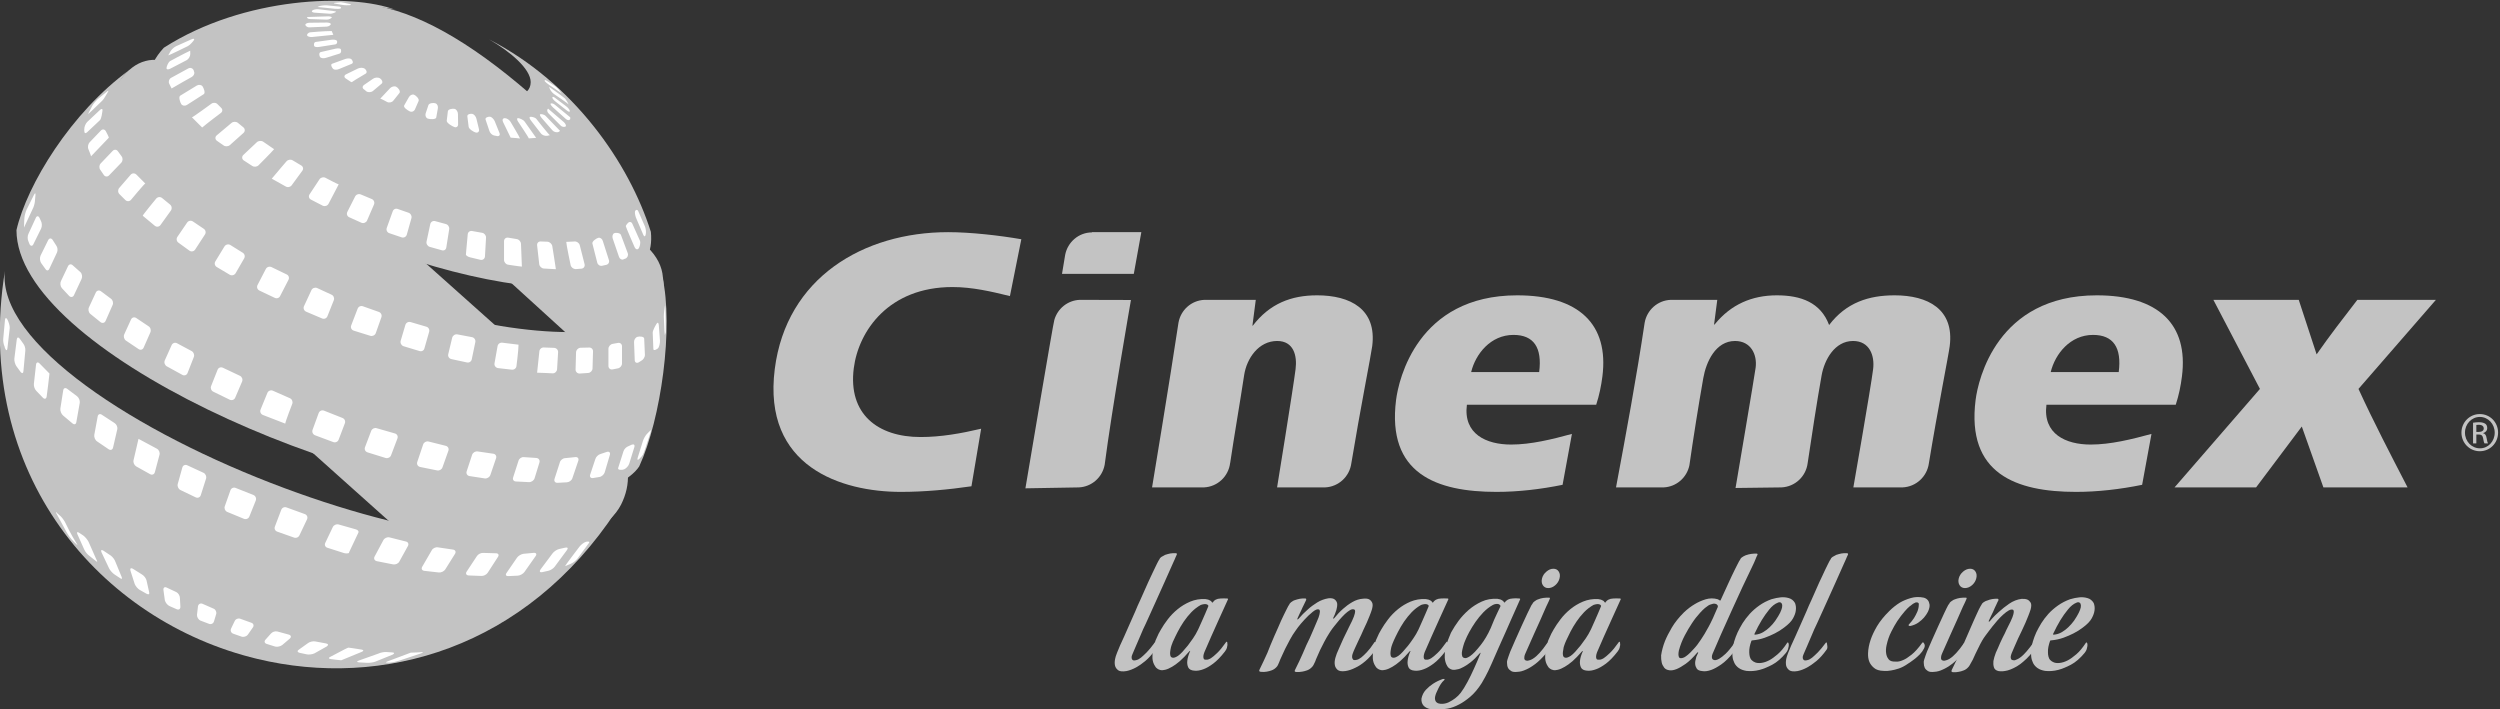
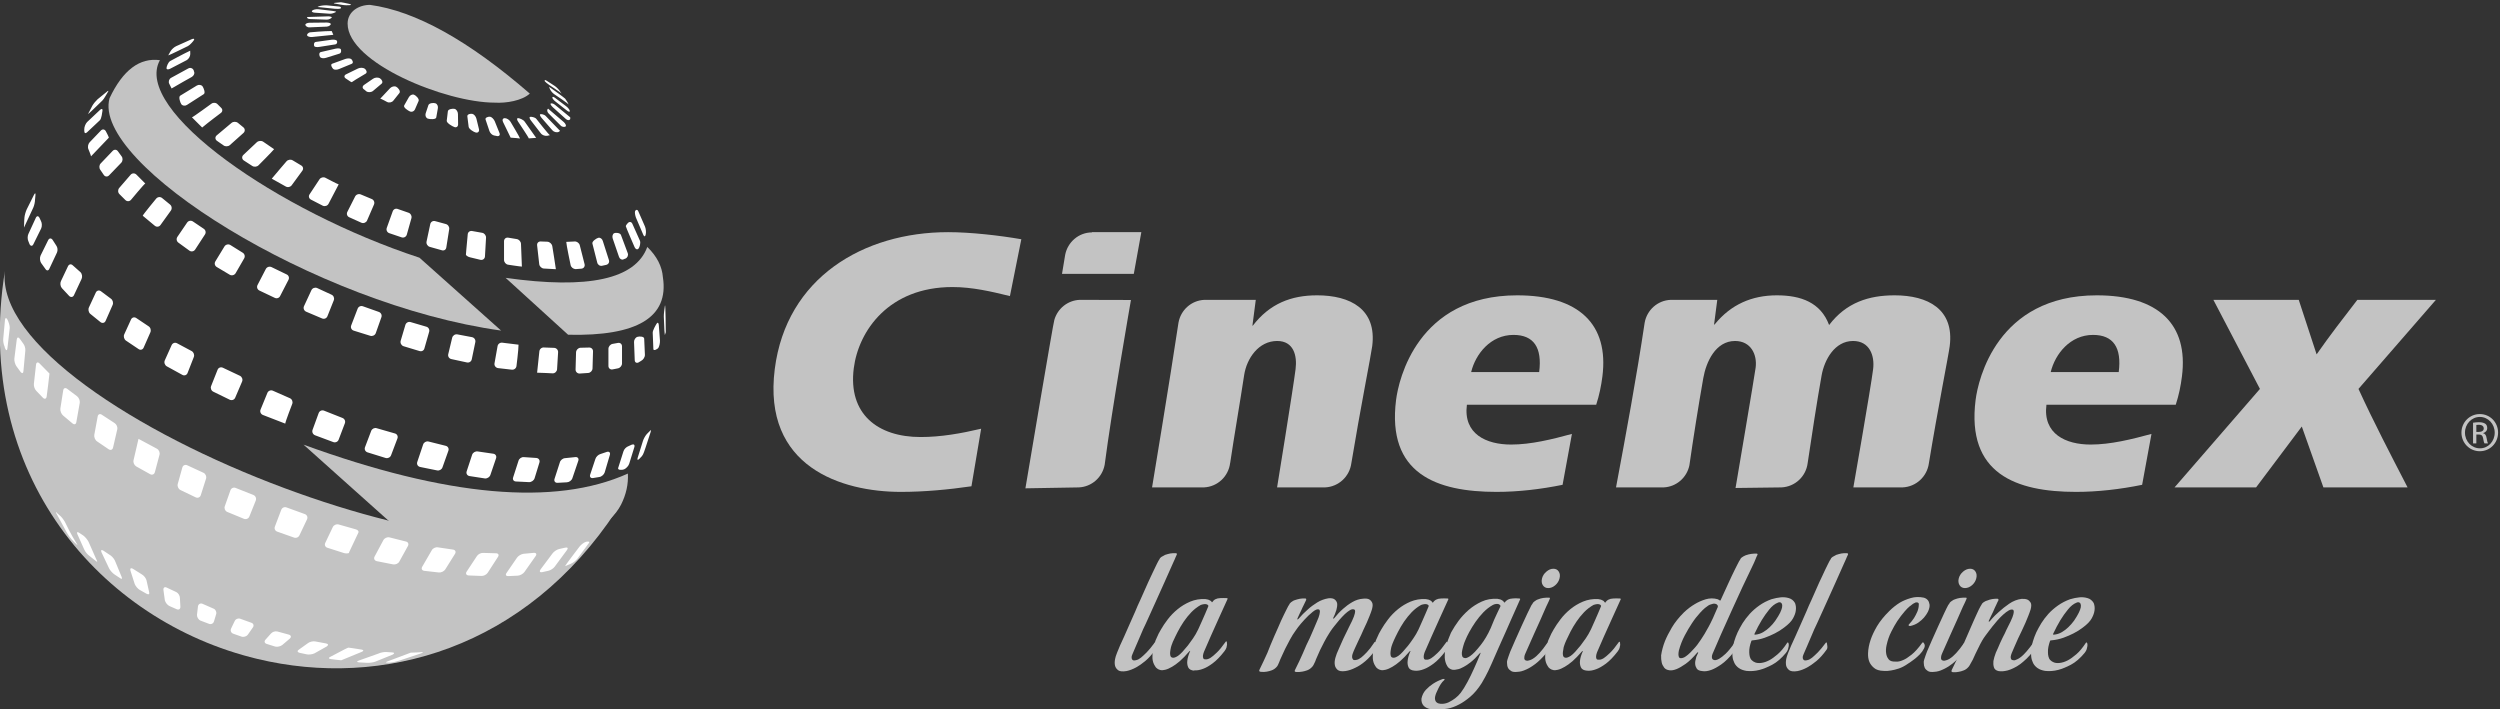
<svg xmlns="http://www.w3.org/2000/svg" viewBox="0 0 3806.25 1080" height="1080" width="3806.25" xml:space="preserve" id="svg2">
  <rect x="0" y="0" width="3806.25" height="1080" fill="#333333" stroke="none" />
  <defs id="defs6">
    <linearGradient id="linearGradient66" spreadMethod="pad" gradientTransform="matrix(755.295,0,0,-755.295,1334.82,1470.54)" gradientUnits="userSpaceOnUse" y2="0" x2="1" y1="0" x1="0">
      <stop id="stop62" offset="0" style="stop-opacity:1;stop-color:#ffffff" />
      <stop id="stop64" offset="1" style="stop-opacity:1;stop-color:#918f90" />
    </linearGradient>
    <linearGradient id="linearGradient74" spreadMethod="pad" gradientTransform="matrix(365.552,22.23,22.23,-365.552,1808.06,1929.53)" gradientUnits="userSpaceOnUse" y2="0" x2="1" y1="0" x1="0">
      <stop id="stop70" offset="0" style="stop-opacity:1;stop-color:#ffffff" />
      <stop id="stop72" offset="1" style="stop-opacity:1;stop-color:#918f90" />
    </linearGradient>
    <linearGradient id="linearGradient82" spreadMethod="pad" gradientTransform="matrix(-378.168,245.773,245.773,378.168,1828.82,2353.87)" gradientUnits="userSpaceOnUse" y2="0" x2="1" y1="0" x1="0">
      <stop id="stop78" offset="0" style="stop-opacity:1;stop-color:#ffffff" />
      <stop id="stop80" offset="1" style="stop-opacity:1;stop-color:#918f90" />
    </linearGradient>
    <linearGradient id="linearGradient94" spreadMethod="pad" gradientTransform="matrix(913.97,0,0,-913.97,880.796,2167.78)" gradientUnits="userSpaceOnUse" y2="0" x2="1" y1="0" x1="0">
      <stop id="stop86" offset="0" style="stop-opacity:1;stop-color:#ffffff" />
      <stop id="stop88" offset="0.274" style="stop-opacity:1;stop-color:#918f90" />
      <stop id="stop90" offset="0.687" style="stop-opacity:1;stop-color:#918f90" />
      <stop id="stop92" offset="1" style="stop-opacity:1;stop-color:#918f90" />
    </linearGradient>
    <clipPath id="clipPath104">
      <path id="path102" d="m 2170.01,1978.13 c 26.93,-116.4 -2.89,-332.07 -53.63,-441.61 -19.08,-29.63 -86.12,-75.36 -236.07,-75.36 -431.87,0 -1213.747,345.73 -1213.747,625.43 24.437,105.68 127.386,274.29 262.992,372.76 -28.973,-25.89 -36.121,-53.2 -36.121,-74.73 0,-216.53 662.656,-535.55 1060.966,-535.55 95.94,0 215.61,17.96 215.61,129.06 z" />
    </clipPath>
    <linearGradient id="linearGradient112" spreadMethod="pad" gradientTransform="matrix(1513.57,0,0,-1513.57,666.567,1960.25)" gradientUnits="userSpaceOnUse" y2="0" x2="1" y1="0" x1="0">
      <stop id="stop106" offset="0" style="stop-opacity:1;stop-color:#ec008c" />
      <stop id="stop108" offset="0.609" style="stop-opacity:1;stop-color:#2e3192" />
      <stop id="stop110" offset="1" style="stop-opacity:1;stop-color:#00adef" />
    </linearGradient>
    <clipPath id="clipPath122">
-       <path id="path120" d="m 1767.34,2530.19 c 196,-101.03 324.86,-286.22 376.06,-447.66 9.9,-96.55 -75.22,-130.73 -194.72,-130.73 -369.09,0 -971.203,298.43 -971.203,492.57 0.359,21.75 10.957,43.76 32.223,66.76 186.82,119.56 437.46,127.25 538.98,88.13 -48.91,13.7 -100.52,1.67 -100.52,-34.47 0,-52.34 187.46,-171.19 344.66,-171.19 14.53,0 70.82,-0.89 70.82,37.39 0,31.07 -48.28,71.54 -96.3,99.2 z" />
-     </clipPath>
+       </clipPath>
    <linearGradient id="linearGradient134" spreadMethod="pad" gradientTransform="matrix(1166.72,0,0,-1166.72,977.476,2286.08)" gradientUnits="userSpaceOnUse" y2="0" x2="1" y1="0" x1="0">
      <stop id="stop124" offset="0" style="stop-opacity:1;stop-color:#00adef" />
      <stop id="stop126" offset="0.246" style="stop-opacity:1;stop-color:#00adef" />
      <stop id="stop128" offset="0.598" style="stop-opacity:1;stop-color:#00a650" />
      <stop id="stop130" offset="0.91" style="stop-opacity:1;stop-color:#fff200" />
      <stop id="stop132" offset="1" style="stop-opacity:1;stop-color:#fff200" />
    </linearGradient>
    <clipPath id="clipPath144">
      <path id="path142" d="m 639.633,1991.43 c -18.66,-166.78 304.664,-377 651.647,-505.9 321.45,-119.81 663.66,-170 772.64,-51.06 -211.78,-322.33 -545.19,-416.65 -837.59,-345.99 -363.053,87.39 -662.615,428.53 -586.697,902.95 z" />
    </clipPath>
    <linearGradient id="linearGradient156" spreadMethod="pad" gradientTransform="matrix(1436.14,0,0,-1436.14,627.778,1528.9)" gradientUnits="userSpaceOnUse" y2="0" x2="1" y1="0" x1="0">
      <stop id="stop146" offset="0" style="stop-opacity:1;stop-color:#fff200" />
      <stop id="stop148" offset="0.117" style="stop-opacity:1;stop-color:#fff200" />
      <stop id="stop150" offset="0.402" style="stop-opacity:1;stop-color:#ed1c24" />
      <stop id="stop152" offset="0.867" style="stop-opacity:1;stop-color:#ec008c" />
      <stop id="stop154" offset="1" style="stop-opacity:1;stop-color:#ec008c" />
    </linearGradient>
  </defs>
  <g transform="matrix(0.654,0,0,-0.654,-410.85,1714.911)" id="g12">
    <path id="path16" style="fill:#c3c3c3;fill-opacity:1;fill-rule:nonzero;stroke:none" d="m 6393.07,1616.67 h 5.58 c 6.36,0 11.71,2.3 11.71,8.28 0,4.15 -3.11,8.37 -11.71,8.37 -2.47,0 -4.19,-0.16 -5.58,-0.4 z m 0,-26.69 h -7.65 v 48.11 c 4.02,0.56 7.85,1.2 13.62,1.2 7.25,0 12.03,-1.59 14.98,-3.67 2.83,-2.07 4.38,-5.33 4.38,-10.03 0,-6.22 -4.23,-10.04 -9.44,-11.63 v -0.4 c 4.27,-0.72 7.13,-4.54 8.09,-11.63 1.2,-7.57 2.31,-10.36 3.1,-11.95 h -8.05 c -1.19,1.59 -2.38,6.05 -3.3,12.26 -1.16,6.13 -4.19,8.45 -10.32,8.45 h -5.41 z m 8.05,61.58 c -18.97,0 -34.5,-16.33 -34.5,-36.49 0,-20.47 15.53,-36.57 34.73,-36.57 19.16,-0.23 34.49,16.1 34.49,36.41 0,20.32 -15.33,36.65 -34.49,36.65 z m 0.23,6.69 c 23.5,0 42.35,-19.12 42.35,-43.18 0,-24.29 -18.85,-43.34 -42.58,-43.34 -23.59,0 -42.71,19.05 -42.71,43.34 0,24.06 19.12,43.18 42.71,43.18 h 0.23" />
    <path id="path18" style="fill:#c3c3c3;fill-opacity:1;fill-rule:nonzero;stroke:none" d="m 3318.63,1125.69 c 0.56,-3.19 0.97,-5.82 1.16,-7.66 0.14,-1.98 0.06,-3.66 -0.22,-5.09 -0.38,-1.6 -0.94,-2.71 -1.87,-3.59 -7.73,-10.83 -15.56,-19.51 -23.47,-26.12 -7.77,-6.38 -14.97,-11.4 -21.47,-14.9 -7.73,-4.14 -15.11,-6.94 -22.18,-8.37 -9.09,-1.52 -15.34,-0.79 -19.04,1.75 -3.67,2.71 -6.18,6.06 -7.39,10.12 -1.27,4.7 -1.27,10.2 0,16.33 0.62,3.51 2.05,8.29 4.4,14.1 2.33,5.98 4.66,11.55 7.13,17.29 2.85,6.45 5.81,13.14 9.28,20.24 4.64,10.27 9.2,20.63 13.64,30.91 4.53,10.35 8.67,19.6 12.33,27.8 3.94,9.72 7.97,18.8 12.03,27.33 6.49,14.73 12.57,28.2 18.08,40.62 2.37,5.26 4.94,10.52 7.37,15.86 2.51,5.33 4.78,10.27 7.03,14.74 2.09,4.54 4.01,8.6 5.72,11.95 1.7,3.42 3.03,5.89 3.98,7.72 0.62,0.8 1.12,1.67 1.62,2.4 0.43,0.79 0.81,1.42 1.09,1.99 l 1.02,1.83 c 0.56,0.8 1.49,1.67 2.75,2.54 1.79,1.21 4.76,2.88 8.82,4.95 4.28,1.43 8.42,2.54 12.47,3.35 4.06,0.63 8.34,0.86 12.98,0.55 0.28,0 0.74,-0.16 1.46,-0.4 0.83,-0.88 0.98,-1.91 0.3,-3.1 -0.52,-1.52 -1.36,-3.03 -2.23,-4.79 -0.64,-1.59 -1.4,-3.42 -2.33,-5.58 -0.92,-2.22 -2.04,-4.61 -3.27,-7.24 -6.79,-15.62 -13.88,-31.47 -21.27,-47.73 -6.16,-14.09 -13.05,-29.39 -20.62,-45.8 -7.52,-16.49 -14.85,-32.66 -21.94,-48.51 -4.69,-9.41 -8.89,-18.72 -12.55,-27.89 -3.43,-7.65 -6.81,-15.53 -10.24,-23.74 -3.34,-8.28 -6.23,-15.05 -8.72,-20.39 -1.59,-3.19 -2.19,-6.06 -1.87,-8.36 0,-2 0.77,-3.75 2.29,-5.02 1.51,-1.36 4.54,-1.44 8.74,-0.25 3.11,0.56 6.71,2.47 10.74,5.66 3.32,2.79 7.78,6.77 13.24,12.27 5.31,5.41 11.61,12.98 18.68,22.71 0.32,0.23 0.64,0.39 0.96,0.39 0.58,0 1.06,-0.31 1.37,-0.87" />
-     <path id="path20" style="fill:#c3c3c3;fill-opacity:1;fill-rule:nonzero;stroke:none" d="m 3417.6,1157 c 3.16,6.77 6.13,13.3 8.86,19.68 2.72,6.28 5.23,11.94 7.43,16.88 2.45,5.65 4.82,11.15 6.95,16.42 0.34,0.39 0.5,0.87 0.5,1.67 v 0.47 c -0.98,1.83 -2.51,2.95 -4.43,3.34 -2.07,0.48 -3.92,0.57 -5.79,0.25 -2.55,-0.25 -4.98,-0.96 -7.39,-1.76 -8.05,-4.45 -15.43,-10.12 -22.06,-16.96 -6.64,-6.94 -12.55,-14.26 -17.83,-22.07 -5.24,-7.89 -9.86,-15.62 -13.88,-23.42 -4.07,-7.81 -7.24,-14.5 -9.75,-20.08 -1.25,-2.31 -2.21,-4.46 -2.76,-6.45 -0.6,-1.83 -1.23,-3.51 -1.87,-4.94 -0.56,-1.52 -1.04,-3.03 -1.36,-4.55 -0.99,-4.37 -1.59,-8.2 -1.93,-11.38 -0.28,-2.95 -0.14,-5.74 0.48,-8.13 0.67,-2.62 2.25,-4.14 4.68,-4.78 1.51,-0.48 3.56,-0.39 5.93,0.48 1.92,0.63 4.27,1.83 7.25,3.75 2.89,1.99 6.4,5.09 10.46,9.47 4.02,4.46 8.16,9.32 12.51,14.66 3.66,4.7 7.68,10.2 12.01,16.57 4.34,6.3 8.36,13.22 11.99,20.88 z m -8.77,-96.16 c -7.64,0.55 -12.53,3.27 -14.62,7.96 -1.95,4.7 -2.64,9.64 -2.01,14.98 0.58,6.14 2.61,13.23 5.94,21.11 0.61,0.88 0.89,1.51 0.73,1.76 -0.13,0.32 -0.35,0.32 -0.73,0 -0.3,-0.25 -0.7,-0.56 -1.34,-0.88 -8.06,-9.32 -15.33,-16.97 -21.97,-22.71 -6.65,-5.73 -12.62,-9.96 -17.86,-12.99 -5.88,-3.49 -11.23,-5.88 -16.19,-7.09 -4.4,-1.11 -8.07,-1.34 -11.16,-0.63 -3.08,0.8 -5.53,1.84 -7.38,3.35 -2.18,1.43 -3.92,3.34 -5.1,5.73 -3.73,5.58 -5.72,11.8 -6.1,18.97 -0.2,7.09 0.26,13.7 1.47,19.83 1.26,7.33 3.23,14.58 6.04,21.67 0.9,1.99 2.01,4.38 3.21,7.01 0.87,2.39 2.15,5.18 3.7,8.2 1.54,3.03 3.41,6.38 5.58,9.89 3.98,7.09 9.24,14.89 15.75,23.42 6.44,8.52 14.16,16.4 22.95,23.58 8.78,7.25 18.58,13.07 29.43,17.69 10.78,4.46 22.51,6.53 35.16,5.88 2.15,-0.23 4.38,-0.71 6.51,-1.27 1.55,-0.63 3.14,-1.35 4.78,-2.23 1.75,-0.87 2.91,-2.07 3.53,-3.51 l 0.97,-0.87 c 0.3,-0.63 0.71,-0.63 1.34,0 0.67,1.19 1.55,2.31 2.78,3.51 2.49,2.38 5.52,3.98 9.26,4.93 1.86,0.24 4,0.57 6.51,0.8 4.05,0.25 9.05,0.25 15.26,0 0.68,0 1.12,-0.15 1.38,-0.48 0.61,-0.63 0.61,-1.27 0,-2.15 -7.11,-15.69 -14.03,-30.9 -20.82,-45.88 -5.87,-12.91 -11.91,-26.29 -18.02,-40.16 -6.23,-13.86 -11.47,-25.89 -15.73,-36.16 -1.36,-3.27 -2.09,-6.21 -2.42,-8.85 -0.31,-2.38 -0.02,-4.54 0.74,-6.45 0.76,-1.83 2.69,-2.71 5.82,-2.39 3.04,-0.32 6.73,0.88 11.07,3.51 3.69,2.38 8.47,6.36 14.36,12.03 5.85,5.49 12.83,14.01 20.89,25.41 l 0.9,0.96 c 0.64,0 1.27,-0.4 1.83,-1.28 0.34,-1.75 0.46,-3.82 0.46,-6.21 -0.28,-2.07 -0.77,-4.31 -1.3,-6.86 -0.69,-2.46 -2.21,-5.33 -4.74,-8.6 -9.51,-12.35 -18.58,-21.67 -27.14,-28.04 -8.38,-6.3 -15.91,-10.6 -22.37,-12.91 -7.76,-3.03 -14.83,-4.22 -21.35,-3.58" />
+     <path id="path20" style="fill:#c3c3c3;fill-opacity:1;fill-rule:nonzero;stroke:none" d="m 3417.6,1157 c 3.16,6.77 6.13,13.3 8.86,19.68 2.72,6.28 5.23,11.94 7.43,16.88 2.45,5.65 4.82,11.15 6.95,16.42 0.34,0.39 0.5,0.87 0.5,1.67 v 0.47 c -0.98,1.83 -2.51,2.95 -4.43,3.34 -2.07,0.48 -3.92,0.57 -5.79,0.25 -2.55,-0.25 -4.98,-0.96 -7.39,-1.76 -8.05,-4.45 -15.43,-10.12 -22.06,-16.96 -6.64,-6.94 -12.55,-14.26 -17.83,-22.07 -5.24,-7.89 -9.86,-15.62 -13.88,-23.42 -4.07,-7.81 -7.24,-14.5 -9.75,-20.08 -1.25,-2.31 -2.21,-4.46 -2.76,-6.45 -0.6,-1.83 -1.23,-3.51 -1.87,-4.94 -0.56,-1.52 -1.04,-3.03 -1.36,-4.55 -0.99,-4.37 -1.59,-8.2 -1.93,-11.38 -0.28,-2.95 -0.14,-5.74 0.48,-8.13 0.67,-2.62 2.25,-4.14 4.68,-4.78 1.51,-0.48 3.56,-0.39 5.93,0.48 1.92,0.63 4.27,1.83 7.25,3.75 2.89,1.99 6.4,5.09 10.46,9.47 4.02,4.46 8.16,9.32 12.51,14.66 3.66,4.7 7.68,10.2 12.01,16.57 4.34,6.3 8.36,13.22 11.99,20.88 z m -8.77,-96.16 c -7.64,0.55 -12.53,3.27 -14.62,7.96 -1.95,4.7 -2.64,9.64 -2.01,14.98 0.58,6.14 2.61,13.23 5.94,21.11 0.61,0.88 0.89,1.51 0.73,1.76 -0.13,0.32 -0.35,0.32 -0.73,0 -0.3,-0.25 -0.7,-0.56 -1.34,-0.88 -8.06,-9.32 -15.33,-16.97 -21.97,-22.71 -6.65,-5.73 -12.62,-9.96 -17.86,-12.99 -5.88,-3.49 -11.23,-5.88 -16.19,-7.09 -4.4,-1.11 -8.07,-1.34 -11.16,-0.63 -3.08,0.8 -5.53,1.84 -7.38,3.35 -2.18,1.43 -3.92,3.34 -5.1,5.73 -3.73,5.58 -5.72,11.8 -6.1,18.97 -0.2,7.09 0.26,13.7 1.47,19.83 1.26,7.33 3.23,14.58 6.04,21.67 0.9,1.99 2.01,4.38 3.21,7.01 0.87,2.39 2.15,5.18 3.7,8.2 1.54,3.03 3.41,6.38 5.58,9.89 3.98,7.09 9.24,14.89 15.75,23.42 6.44,8.52 14.16,16.4 22.95,23.58 8.78,7.25 18.58,13.07 29.43,17.69 10.78,4.46 22.51,6.53 35.16,5.88 2.15,-0.23 4.38,-0.71 6.51,-1.27 1.55,-0.63 3.14,-1.35 4.78,-2.23 1.75,-0.87 2.91,-2.07 3.53,-3.51 c 0.3,-0.63 0.71,-0.63 1.34,0 0.67,1.19 1.55,2.31 2.78,3.51 2.49,2.38 5.52,3.98 9.26,4.93 1.86,0.24 4,0.57 6.51,0.8 4.05,0.25 9.05,0.25 15.26,0 0.68,0 1.12,-0.15 1.38,-0.48 0.61,-0.63 0.61,-1.27 0,-2.15 -7.11,-15.69 -14.03,-30.9 -20.82,-45.88 -5.87,-12.91 -11.91,-26.29 -18.02,-40.16 -6.23,-13.86 -11.47,-25.89 -15.73,-36.16 -1.36,-3.27 -2.09,-6.21 -2.42,-8.85 -0.31,-2.38 -0.02,-4.54 0.74,-6.45 0.76,-1.83 2.69,-2.71 5.82,-2.39 3.04,-0.32 6.73,0.88 11.07,3.51 3.69,2.38 8.47,6.36 14.36,12.03 5.85,5.49 12.83,14.01 20.89,25.41 l 0.9,0.96 c 0.64,0 1.27,-0.4 1.83,-1.28 0.34,-1.75 0.46,-3.82 0.46,-6.21 -0.28,-2.07 -0.77,-4.31 -1.3,-6.86 -0.69,-2.46 -2.21,-5.33 -4.74,-8.6 -9.51,-12.35 -18.58,-21.67 -27.14,-28.04 -8.38,-6.3 -15.91,-10.6 -22.37,-12.91 -7.76,-3.03 -14.83,-4.22 -21.35,-3.58" />
    <path id="path22" style="fill:#c3c3c3;fill-opacity:1;fill-rule:nonzero;stroke:none" d="m 3831.14,1127.04 c 1.51,-2.07 2.31,-4.14 2.51,-6.21 0.12,-2.07 -0.16,-3.83 -0.68,-5.35 -0.63,-2.07 -1.39,-3.97 -2.27,-5.65 -8.04,-11.23 -16.13,-20.16 -24.13,-26.92 -8.05,-6.78 -15.62,-11.79 -22.67,-14.98 -8.05,-4.15 -15.98,-6.85 -23.66,-7.97 -8.64,-1.19 -14.78,-0.16 -18.36,3.02 -3.52,3.28 -5.59,6.94 -6.18,11.08 -0.96,5.02 -0.44,10.76 1.39,17.13 1.52,5.65 4.11,12.51 7.9,20.55 3.66,8.13 7.24,16.02 10.5,23.67 4.07,8.83 8.62,18.08 13.55,27.8 5.26,9.96 8.85,17.84 10.88,23.34 1.99,5.57 2.99,9.56 2.99,11.95 0,2.86 -0.73,4.54 -2.32,4.78 -2.47,1.2 -5.61,0.72 -9.48,-1.44 -3.86,-2.23 -7.88,-5.33 -12.06,-9.24 -4.19,-4.06 -8.41,-8.52 -12.8,-13.54 -4.21,-4.93 -8.08,-9.64 -11.51,-14.1 -1.86,-2.31 -3.54,-4.54 -5.14,-6.61 -1.51,-2.07 -2.74,-3.82 -3.66,-5.26 -1.23,-1.83 -2.39,-3.43 -3.18,-4.94 -3.83,-5.9 -7.49,-12.27 -11.28,-19.36 -3.62,-7.01 -7.01,-13.7 -10.08,-19.84 -3.43,-7.4 -6.69,-14.66 -9.72,-21.98 -0.71,-2.47 -1.59,-4.79 -2.87,-7.17 -0.9,-2.07 -1.86,-3.98 -2.94,-5.98 -1.08,-1.99 -2.39,-3.58 -3.9,-5.02 -3.11,-3.27 -6.69,-5.57 -10.68,-7.09 -4.02,-1.51 -7.93,-2.47 -11.63,-3.1 -4.26,-0.8 -8.96,-1.11 -13.86,-0.8 -2.51,0.24 -3.67,1.11 -3.67,2.55 0,0.55 0.33,1.35 0.88,2.31 3.38,6.69 6.69,13.46 9.95,20.39 3.2,6.94 6.15,13.22 8.57,18.89 2.75,6.37 5.46,12.59 7.89,18.4 2.51,4.69 5.14,10.19 7.85,16.33 2.78,6.22 5.45,12.19 7.92,18.16 3.07,6.7 5.94,13.62 8.81,20.71 3.1,6.78 5.02,11.96 5.77,15.7 0.76,3.59 1.15,6.37 1.15,8.21 -0.31,1.9 -0.95,3.34 -1.86,3.82 -3.39,1.51 -8.37,-0.24 -14.83,-5.41 -6.45,-5.19 -12.94,-11.32 -19.39,-18.41 -5.9,-6.38 -10.88,-12.27 -14.9,-17.53 -2.11,-3.03 -4.14,-5.73 -6.01,-8.44 -4.38,-5.9 -8.57,-12.66 -12.71,-20.32 -4.22,-7.65 -8.01,-14.89 -11.31,-21.66 -3.75,-7.89 -7.49,-16.02 -11.16,-24.22 -0.95,-2.31 -1.83,-4.71 -2.79,-7.09 -0.96,-1.99 -1.82,-4.07 -2.78,-6.14 -0.88,-1.99 -2.11,-3.82 -3.75,-5.26 -3.03,-3.27 -6.61,-5.57 -10.64,-7.09 -4.02,-1.51 -7.84,-2.47 -11.59,-3.1 -4.29,-0.8 -8.91,-1.04 -13.86,-0.4 -2.47,0.23 -3.75,1.19 -3.75,2.63 0,0.55 0.17,1.35 0.57,2.14 3.34,6.78 6.69,13.71 9.87,20.56 3.28,6.93 6.1,13.22 8.61,18.72 2.79,6.53 5.17,12.67 7.41,18.57 6.13,14.73 12.03,28.28 17.65,40.62 2.11,5.19 4.46,10.6 6.89,15.86 2.5,5.25 4.78,10.2 6.92,14.58 2.24,4.38 4.11,8.28 5.79,11.71 1.63,3.35 3.1,5.9 3.93,7.65 0.65,0.87 1.24,1.67 1.68,2.47 0.44,0.8 0.79,1.43 1.11,1.99 l 0.96,1.75 2.78,2.71 c 0.96,0.56 2.08,1.27 3.51,2.38 1.36,0.96 2.99,1.84 4.86,2.4 4.26,1.51 8.36,2.55 12.27,3.35 3.83,0.71 8.09,0.88 12.75,0.63 0.56,0 1.12,-0.15 1.39,-0.48 0.61,-0.63 0.68,-1.59 0.36,-3.1 -0.52,-1.44 -1.28,-3.03 -2.31,-4.79 -0.56,-1.5 -1.43,-3.26 -2.51,-5.25 -1.08,-2.15 -2.31,-4.46 -3.51,-7.09 -0.91,-2.15 -2.03,-4.46 -3.18,-7.09 -1.23,-2.32 -2.55,-5.02 -3.95,-8.13 -1.38,-3.1 -3.06,-6.76 -4.89,-10.75 v -1.83 c 0,-0.96 0.75,-0.56 2.34,0.87 6.78,7.96 14.07,15.3 21.79,21.99 6.42,5.97 13.83,11.32 21.95,16.41 8.21,5.02 16.81,8.13 25.78,9.64 4.9,0.64 9.12,0.16 12.47,-1.2 3.18,-1.59 5.48,-3.97 7.16,-7.32 1.75,-3.43 1.63,-8.76 -0.19,-16.1 -0.28,-2.15 -0.96,-4.22 -1.88,-6.21 -0.64,-2.15 -1.35,-4.38 -2.27,-6.61 -0.96,-2.39 -2.19,-5.02 -3.7,-7.97 v -1.67 c 0,-0.96 0.75,-0.72 2.26,0.79 6.5,8.21 13.51,15.62 20.88,22.07 6.1,5.5 13.22,10.75 21.31,15.45 8.05,4.71 16.37,7.26 25.02,7.89 5.57,0.64 10.03,0.25 13.53,-1.27 2.95,-1.51 5.5,-3.9 7.26,-7.33 1.94,-3.35 1.94,-8.6 0,-15.62 -1.55,-5.02 -3.31,-10.11 -5.5,-15.45 -1.76,-4.7 -4.06,-9.96 -6.53,-15.7 -2.47,-5.73 -5.26,-11.63 -8.29,-17.84 -3.15,-7.32 -6.33,-14.41 -9.76,-21.19 -2.82,-5.9 -5.65,-11.94 -8.52,-18.32 -2.95,-6.3 -5.22,-11.63 -6.73,-16.1 -1,-2.87 -1.24,-5.57 -1,-7.96 0.4,-2 1.15,-3.74 2.4,-5.1 1.23,-1.19 3.85,-1.44 7.84,-0.56 3.35,0.56 7.09,2.47 11.15,5.66 3.43,2.71 7.57,6.69 12.67,11.95 5.13,5.33 10.91,12.82 17.37,22.55 0,0.55 0.36,0.94 0.96,1.19 0.63,0.71 1.51,0.56 2.82,-0.32" />
    <path id="path24" style="fill:#c3c3c3;fill-opacity:1;fill-rule:nonzero;stroke:none" d="m 3930.6,1157 c 3.03,6.77 6.06,13.3 8.77,19.68 2.78,6.28 5.25,11.94 7.4,16.88 2.47,5.65 4.87,11.15 7.01,16.42 0.25,0.39 0.4,0.87 0.4,1.67 v 0.47 c -0.87,1.83 -2.39,2.95 -4.38,3.34 -1.99,0.48 -3.9,0.57 -5.81,0.25 -2.47,-0.25 -4.86,-0.96 -7.33,-1.76 -8.13,-4.45 -15.41,-10.12 -22.07,-16.96 -6.62,-6.94 -12.51,-14.26 -17.85,-22.07 -5.17,-7.89 -9.96,-15.62 -13.85,-23.42 -4.03,-7.81 -7.34,-14.5 -9.77,-20.08 -1.23,-2.31 -2.11,-4.46 -2.74,-6.45 -0.64,-1.83 -1.2,-3.51 -1.84,-4.94 -0.71,-1.52 -1.15,-3.03 -1.43,-4.55 -0.95,-4.37 -1.6,-8.2 -1.83,-11.38 -0.32,-2.95 -0.16,-5.74 0.44,-8.13 0.55,-2.62 2.11,-4.14 4.66,-4.78 1.51,-0.48 3.5,-0.39 6.05,0.48 1.8,0.63 4.18,1.83 7.13,3.75 2.95,1.99 6.45,5.09 10.4,9.47 4.06,4.46 8.16,9.32 12.55,14.66 3.7,4.7 7.68,10.2 11.98,16.57 4.46,6.3 8.37,13.22 12.11,20.88 z m -8.84,-96.16 c -7.69,0.55 -12.51,3.27 -14.58,7.96 -1.99,4.7 -2.7,9.64 -1.99,14.98 0.48,6.14 2.55,13.23 5.89,21.11 0.72,0.88 0.92,1.51 0.72,1.76 -0.12,0.32 -0.4,0.32 -0.72,0 -0.27,-0.25 -0.71,-0.56 -1.35,-0.88 -8.01,-9.32 -15.33,-16.97 -21.99,-22.71 -6.65,-5.73 -12.59,-9.96 -17.84,-12.99 -5.86,-3.49 -11.27,-5.88 -16.25,-7.09 -4.31,-1.11 -8.01,-1.34 -11.08,-0.63 -3.1,0.8 -5.57,1.84 -7.41,3.35 -2.15,1.43 -3.82,3.34 -5.1,5.73 -3.74,5.58 -5.73,11.8 -6.05,18.97 -0.27,7.09 0.19,13.7 1.36,19.83 1.27,7.33 3.34,14.58 6.05,21.67 0.92,1.99 2.03,4.38 3.22,7.01 0.96,2.39 2.2,5.18 3.7,8.2 1.61,3.03 3.43,6.38 5.59,9.89 4.06,7.09 9.28,14.89 15.77,23.42 6.46,8.52 14.14,16.4 22.94,23.58 8.73,7.25 18.61,13.07 29.4,17.69 10.91,4.46 22.58,6.53 35.21,5.88 2.15,-0.23 4.39,-0.71 6.53,-1.27 1.52,-0.63 3.11,-1.35 4.87,-2.23 1.67,-0.87 2.78,-2.07 3.43,-3.51 l 0.94,-0.87 c 0.36,-0.63 0.73,-0.63 1.4,0 0.59,1.19 1.47,2.31 2.83,3.51 2.38,2.38 5.5,3.98 9.28,4.93 1.76,0.24 3.94,0.57 6.38,0.8 4.02,0.25 9.12,0.25 15.37,0 0.51,0 0.99,-0.15 1.35,-0.48 0.6,-0.63 0.6,-1.27 0,-2.15 -7.09,-15.69 -14.1,-30.9 -20.87,-45.88 -5.89,-12.91 -11.83,-26.29 -18.04,-40.16 -6.26,-13.86 -11.48,-25.89 -15.81,-36.16 -1.16,-3.27 -2.08,-6.21 -2.28,-8.85 -0.28,-2.38 -0.08,-4.54 0.71,-6.45 0.73,-1.83 2.72,-2.71 5.83,-2.39 3.02,-0.32 6.68,0.88 10.99,3.51 3.82,2.38 8.57,6.36 14.49,12.03 5.82,5.49 12.76,14.01 20.73,25.41 l 0.94,0.96 c 0.73,0 1.24,-0.4 1.96,-1.28 0.24,-1.75 0.4,-3.82 0.4,-6.21 -0.33,-2.07 -0.76,-4.31 -1.4,-6.86 -0.63,-2.46 -2.15,-5.33 -4.62,-8.6 -9.56,-12.35 -18.56,-21.67 -27.09,-28.04 -8.51,-6.3 -16,-10.6 -22.46,-12.91 -7.72,-3.03 -14.78,-4.22 -21.35,-3.58" />
    <path id="path26" style="fill:#c3c3c3;fill-opacity:1;fill-rule:nonzero;stroke:none" d="m 4098.62,1160.1 c 5.57,14.1 10.67,25.89 15.29,35.3 2.47,5.25 4.79,10.11 7.01,14.58 0,0.39 0,0.63 0.25,0.87 0.15,0.32 0.15,0.55 0.15,0.8 v 0.47 c -1.2,2.07 -2.87,3.34 -4.86,3.82 -1.99,0.48 -3.94,0.48 -5.77,0.17 -2.19,-0.25 -4.5,-0.96 -6.97,-2.16 -8.05,-4.45 -15.38,-10.19 -22.23,-17.21 -6.77,-7.09 -12.91,-14.49 -18.28,-22.3 -5.38,-7.88 -10.2,-15.54 -14.35,-23.18 -4.14,-7.65 -7.36,-14.26 -9.52,-19.84 -1.83,-4.14 -3.22,-7.89 -4.14,-11.39 -0.63,-1.83 -1.11,-3.42 -1.39,-4.94 -1.24,-4.7 -2.03,-8.69 -2.43,-11.95 -0.24,-3.18 0,-5.98 0.83,-8.37 0.76,-2.38 2.51,-3.82 5.3,-4.37 1.16,-0.56 3.11,-0.48 5.58,0.4 1.84,0.55 4.3,1.98 7.41,3.97 3.07,2.07 6.77,5.34 11.08,9.73 4.62,4.93 9.27,10.43 13.89,16.33 4.03,5.02 8.01,10.91 12.03,17.68 3.99,6.69 7.77,13.95 11.12,21.59 z M 3998.16,972.559 c -8.76,-1.418 -16.17,-2.219 -22.55,-2.379 -6.25,-0.16 -11.63,0.16 -15.93,0.871 -4.34,0.719 -7.97,1.91 -10.92,3.508 -2.94,1.589 -5.13,3.351 -6.68,5.089 -3.71,4.391 -5.26,9.813 -4.7,16.34 1.67,7.882 5.01,14.742 10.23,20.312 5.22,5.58 10.79,10.28 16.73,14.11 6.73,4.38 14.3,8.12 22.67,11.07 1.82,0.16 3.02,0.31 3.39,0.16 0.51,-0.16 0.75,-0.48 0.75,-1.12 0,-0.55 -0.32,-1.11 -0.92,-1.75 -3.07,-2.63 -5.73,-5.66 -7.84,-9.09 -2.15,-3.34 -4.06,-6.69 -5.58,-9.87 -1.83,-3.51 -3.54,-7.25 -5.1,-11.07 -2.47,-6.14 -3.42,-11.002 -2.75,-14.58 0.6,-3.512 1.99,-5.98 4.19,-7.488 2.15,-1.75 5.18,-2.711 9.24,-3.031 6.77,-0.309 12.9,1.027 18.47,3.668 5.58,2.863 10.6,5.812 14.83,9.16 5.02,3.741 9.31,8.051 12.98,12.741 5.02,6.54 10.2,14.98 15.78,25.34 5.57,10.51 10.52,20.48 14.81,30.27 5.26,11.47 10.35,23.34 15.3,35.69 0.6,2.07 0.47,2.63 -0.44,1.75 l -1.35,-1.27 c -7.49,-8.6 -14.39,-15.38 -20.68,-20.32 -6.37,-5.01 -11.79,-8.6 -16.45,-10.99 -5.62,-3.19 -10.52,-5.18 -14.78,-5.74 -4.38,-1.19 -8.08,-1.51 -11.15,-0.96 -3.03,0.65 -5.57,1.68 -7.37,3.2 -2.19,1.43 -3.99,3.34 -5.14,5.65 -3.43,5.9 -5.25,12.43 -5.65,19.36 -0.25,7.17 0.15,13.54 1.51,19.44 1.15,7.17 3.19,14.18 5.98,21.27 0.63,1.99 1.59,4.38 2.78,7.01 0.96,2.07 1.92,4.38 2.76,6.77 0.91,2.63 2.18,5.02 3.66,7.41 3.82,7.01 8.96,14.98 15.57,23.98 6.61,8.92 14.5,17.37 23.42,25.17 8.93,7.81 19.08,14.26 30.35,19.45 11.23,5.17 23.51,7.24 36.85,6.44 2.43,-0.39 4.62,-0.79 6.49,-1.43 1.52,-0.55 3.15,-1.35 4.79,-2.47 1.75,-0.95 2.86,-2.23 3.49,-3.67 l 0.96,-0.87 c 0.61,-0.63 1.08,-0.4 1.44,0.48 0.55,0.87 1.43,1.83 2.66,3.03 2.6,2.38 5.63,3.98 9.29,4.93 1.87,0.24 3.95,0.57 6.05,0.8 3.67,0.56 8.97,0.56 15.74,0 0.59,0 1.03,-0.15 1.39,-0.48 0.64,-0.63 0.64,-1.27 0,-2.15 -8.04,-18.56 -15.77,-35.92 -23.18,-52.1 -3.03,-7.01 -6.21,-14.26 -9.48,-21.59 -3.19,-7.41 -6.37,-14.33 -9.49,-21.19 -3.14,-6.77 -5.88,-12.99 -8.35,-18.72 -2.44,-5.73 -4.62,-10.67 -6.5,-14.81 -3.39,-7.57 -6.34,-14.51 -9,-20.56 -2.59,-5.98 -5.18,-11.55 -7.65,-16.65 -2.43,-5.18 -4.94,-10.12 -7.45,-14.58 -2.38,-4.62 -5.02,-9.32 -7.84,-13.86 -8.61,-13.62 -17.57,-24.22 -26.9,-32.11 -9.2,-7.802 -17.84,-13.7 -25.89,-17.841 -9.31,-5.019 -18.24,-8.211 -26.84,-9.73" />
    <path id="path28" style="fill:#c3c3c3;fill-opacity:1;fill-rule:nonzero;stroke:none" d="m 4232.46,1253.15 c -5.58,0 -9.76,2.31 -12.59,6.69 -2.71,4.38 -3.43,9.73 -1.84,15.86 1.52,6.13 4.98,11.46 10.29,15.85 5.17,4.46 10.55,6.61 16.17,6.61 5.57,0 9.68,-2.15 12.47,-6.61 2.82,-4.39 3.42,-9.72 1.79,-15.85 -1.48,-6.13 -4.82,-11.48 -9.88,-15.86 -5.02,-4.38 -10.55,-6.69 -16.41,-6.69 z m -5.1,-152.16 c -9.01,-10.59 -17.45,-18.81 -25.26,-24.7 -7.89,-5.97 -14.94,-10.11 -21.03,-12.74 -7.17,-3.35 -13.62,-5.11 -19.52,-5.34 -6.85,-0.88 -11.95,-0.32 -15.3,1.75 -3.37,2.08 -5.88,4.54 -7.4,7.49 -1.56,3.19 -2.31,7.01 -2.31,11.39 -0.32,2.15 0,4.54 0.88,7.42 1.03,2.78 1.82,5.57 2.78,8.51 1.24,3.19 2.51,6.61 3.71,10.12 2.82,6.45 6.65,15.3 11.43,26.29 4.74,11.07 9.64,22.07 14.82,33.14 5.02,11 9.72,21.12 14.06,30.43 4.34,9.25 7.48,15.62 9.28,18.81 0.71,0.79 1.15,1.59 1.67,2.15 0.4,0.56 0.8,1.11 1.04,1.75 l 1.03,1.83 2.79,2.55 c 0.87,0.56 2.07,1.44 3.43,2.39 1.39,1.12 3.03,1.92 4.86,2.47 4.3,1.75 8.56,2.94 12.74,3.51 4.23,0.64 8.52,0.71 13.14,0.56 0.4,0.15 0.77,0.15 1.44,0 0.96,-0.96 1.12,-1.84 0.48,-2.64 -0.64,-1.83 -1.44,-3.58 -2.31,-5.41 -0.64,-1.44 -1.43,-3.27 -2.55,-5.42 -1.04,-2.23 -2.27,-4.7 -3.5,-7.32 -3.99,-9.09 -8.53,-19.29 -13.39,-30.52 -4.38,-9.41 -9.4,-20.71 -15.33,-33.94 -5.86,-13.22 -12.19,-27.4 -18.93,-42.7 l -1.9,-4.46 c -0.96,-2.39 -1.36,-4.55 -1.36,-6.69 -0.4,-1.75 -0.08,-3.43 0.64,-4.7 0.8,-1.59 2.22,-2.47 4.42,-2.71 1.23,-0.32 2.47,-0.32 3.78,0 1.16,0.24 2.67,0.72 4.63,1.27 1.82,0.56 3.89,1.67 6.44,3.11 9.56,5.82 20.56,17.76 32.82,35.69 l 0.96,0.96 c 0.68,0.56 1.28,0.23 1.92,-0.96 0.87,-1.99 1.35,-4.22 1.35,-6.53 0,-2.07 -0.4,-4.54 -1.11,-7.34 -0.8,-2.78 -2.6,-5.96 -5.34,-9.47" />
    <path id="path30" style="fill:#c3c3c3;fill-opacity:1;fill-rule:nonzero;stroke:none" d="m 4331.92,1157 c 3.07,6.77 6.01,13.3 8.8,19.68 2.79,6.28 5.18,11.94 7.37,16.88 2.59,5.65 4.83,11.15 6.97,16.42 0.32,0.39 0.39,0.87 0.39,1.67 v 0.47 c -0.87,1.83 -2.38,2.95 -4.33,3.34 -2.03,0.48 -3.99,0.57 -5.78,0.25 -2.46,-0.25 -4.93,-0.96 -7.41,-1.76 -8,-4.45 -15.38,-10.12 -22.03,-16.96 -6.61,-6.94 -12.55,-14.26 -17.76,-22.07 -5.38,-7.89 -9.92,-15.62 -13.98,-23.42 -3.98,-7.81 -7.25,-14.5 -9.72,-20.08 -1.19,-2.31 -2.11,-4.46 -2.78,-6.45 -0.65,-1.83 -1.21,-3.51 -1.76,-4.94 -0.68,-1.52 -1.19,-3.03 -1.48,-4.55 -0.88,-4.37 -1.55,-8.2 -1.82,-11.38 -0.36,-2.95 -0.21,-5.74 0.43,-8.13 0.68,-2.62 2.19,-4.14 4.63,-4.78 1.59,-0.48 3.58,-0.39 6,0.48 1.88,0.63 4.31,1.83 7.26,3.75 2.86,1.99 6.33,5.09 10.4,9.47 3.97,4.46 8.16,9.32 12.5,14.66 3.71,4.7 7.64,10.2 12.07,16.57 4.34,6.3 8.33,13.22 12.03,20.88 z m -8.81,-96.16 c -7.72,0.55 -12.58,3.27 -14.65,7.96 -1.99,4.7 -2.71,9.64 -2.08,14.98 0.56,6.14 2.64,13.23 6.11,21.11 0.5,0.88 0.79,1.51 0.63,1.76 -0.13,0.32 -0.4,0.32 -0.63,0 -0.29,-0.25 -0.81,-0.56 -1.44,-0.88 -8.05,-9.32 -15.42,-16.97 -21.95,-22.71 -6.65,-5.73 -12.67,-9.96 -17.92,-12.99 -5.82,-3.49 -11.28,-5.88 -16.21,-7.09 -4.35,-1.11 -7.97,-1.34 -11.04,-0.63 -3.14,0.8 -5.58,1.84 -7.49,3.35 -2.15,1.43 -3.83,3.34 -5.1,5.73 -3.66,5.58 -5.69,11.8 -5.97,18.97 -0.25,7.09 0.19,13.7 1.35,19.83 1.31,7.33 3.27,14.58 6.06,21.67 0.87,1.99 1.95,4.38 3.22,7.01 0.88,2.39 2.15,5.18 3.7,8.2 1.55,3.03 3.43,6.38 5.54,9.89 4.02,7.09 9.29,14.89 15.82,23.42 6.48,8.52 14.06,16.4 22.86,23.58 8.84,7.25 18.6,13.07 29.47,17.69 10.84,4.46 22.55,6.53 35.22,5.88 2.07,-0.23 4.31,-0.71 6.45,-1.27 1.56,-0.63 3.19,-1.35 4.86,-2.23 1.72,-0.87 2.87,-2.07 3.5,-3.51 l 0.96,-0.87 c 0.2,-0.63 0.72,-0.63 1.36,0 0.63,1.19 1.51,2.31 2.78,3.51 2.43,2.38 5.5,3.98 9.29,4.93 1.75,0.24 3.98,0.57 6.49,0.8 3.95,0.25 9.08,0.25 15.22,0 0.63,0 1.11,-0.15 1.43,-0.48 0.64,-0.63 0.64,-1.27 0,-2.15 -7.14,-15.69 -14.1,-30.9 -20.79,-45.88 -5.94,-12.91 -11.99,-26.29 -18.12,-40.16 -6.19,-13.86 -11.36,-25.89 -15.75,-36.16 -1.27,-3.27 -2.07,-6.21 -2.3,-8.85 -0.4,-2.38 -0.08,-4.54 0.67,-6.45 0.76,-1.83 2.63,-2.71 5.78,-2.39 3.07,-0.32 6.85,0.88 11.16,3.51 3.66,2.38 8.4,6.36 14.33,12.03 5.86,5.49 12.79,14.01 20.87,25.41 l 0.88,0.96 c 0.64,0 1.28,-0.4 1.84,-1.28 0.31,-1.75 0.51,-3.82 0.51,-6.21 -0.4,-2.07 -0.84,-4.31 -1.43,-6.86 -0.6,-2.46 -2.19,-5.33 -4.66,-8.6 -9.56,-12.35 -18.56,-21.67 -27.05,-28.04 -8.53,-6.3 -16.01,-10.6 -22.46,-12.91 -7.77,-3.03 -14.86,-4.22 -21.32,-3.58" />
    <path id="path32" style="fill:#c3c3c3;fill-opacity:1;fill-rule:nonzero;stroke:none" d="m 4626.4,1207.34 c 0.56,0.88 0.96,1.91 0.96,3.1 0,2 -0.96,3.6 -2.75,4.87 -1.64,0.8 -3.06,1.36 -4.7,1.51 -1.59,0.16 -2.99,0 -4.1,-0.23 -1.56,-0.32 -3.03,-0.73 -4.22,-1.28 -1.92,-0.32 -3.99,-1.27 -6.42,-2.71 -2.31,-1.43 -4.86,-3.5 -7.97,-5.9 -3.1,-2.54 -6.8,-6.21 -11.03,-10.83 -6.85,-7.41 -13.38,-15.69 -19.51,-25.17 -5.35,-7.97 -10.72,-17.29 -16.46,-27.97 -5.69,-10.83 -10.31,-22.46 -13.66,-35.13 -0.71,-3.19 -0.96,-6.22 -0.96,-8.92 0,-2.23 0.48,-4.3 1.12,-6.14 0.8,-1.74 2.47,-2.62 4.9,-2.62 1.87,0 4.26,0.63 7.05,1.75 2.39,1.2 5.42,3.35 8.92,6.22 3.59,2.94 8.01,7.4 13.26,13.22 5.46,5.58 11.24,13.07 17.09,22.06 5.3,7.66 11.24,17.61 17.85,29.79 6.65,12.2 13.54,27.02 20.63,44.38 z m 85.25,104.92 c -9.01,-18.48 -17.9,-37.28 -26.85,-56.32 -7.73,-16.57 -15.98,-34.58 -24.78,-54.1 -8.84,-19.59 -17.24,-38.31 -25.33,-56.32 l -19.88,-45.89 c -0.92,-2.62 -1.4,-4.86 -1.4,-6.61 0,-1.83 0.33,-3.35 0.96,-4.62 0.63,-1.35 2.16,-2.31 4.54,-2.87 3.19,-0.55 6.97,0.48 11.63,3.11 3.99,2.31 9.01,6.22 14.87,11.63 5.77,5.5 12.82,13.94 20.83,25.42 l 0.91,0.87 c 0.68,0 1.08,-0.39 1.39,-1.27 0.88,-1.76 1.4,-3.83 1.4,-6.21 0,-2.08 -0.28,-4.39 -0.91,-6.86 -0.65,-2.47 -2.2,-5.25 -4.63,-8.12 -10.51,-12.99 -20.23,-22.55 -29.15,-28.68 -9,-6.22 -16.73,-10.44 -23.18,-12.75 -8.09,-2.95 -15.22,-3.9 -21.36,-2.71 -6.17,0.56 -10.31,2.47 -12.5,5.74 -2.07,3.26 -3.35,6.69 -3.67,10.59 -0.32,4.38 0.4,9.32 2.23,14.9 0,0.95 0.4,1.91 1,3.19 0.59,0.87 1.15,2.07 1.59,3.51 0.52,1.51 1.11,2.94 2.03,4.37 0.4,0.88 0.2,1.36 -0.44,1.36 -0.23,0 -0.75,-0.08 -1.36,-0.48 -10.19,-12.03 -19.27,-20.79 -27.28,-26.45 -8.09,-5.57 -14.81,-9.56 -20.43,-11.87 -6.49,-2.63 -11.99,-3.74 -16.69,-3.11 -5.82,0.64 -10.12,2.71 -12.91,6.38 -2.78,3.74 -4.7,7.57 -5.61,11.71 -1.16,5.02 -1.64,10.6 -1.4,16.81 1.6,10.59 4.46,21.51 8.77,32.58 3.78,9.4 9.08,20.07 16.09,31.87 6.89,11.71 16.21,23.42 28,35.21 8.01,7.65 16.45,14.17 25.45,19.44 7.69,4.7 16.22,8.45 25.5,11.31 9.27,2.71 18.48,2.79 27.8,0.16 l 1.8,-0.88 c 1.31,-0.63 2.18,-1.2 2.82,-1.75 0.28,-0.32 0.63,-0.48 0.96,-0.48 0.55,0 1.03,0.32 1.35,0.88 6.81,14.73 12.99,28.2 18.56,40.54 2.47,5.42 4.9,10.69 7.41,15.94 2.47,5.26 4.9,10.2 7.13,14.74 2.31,4.54 4.34,8.52 6.01,11.95 1.67,3.35 3.03,5.98 4.03,7.73 0.55,0.87 1.11,1.67 1.59,2.39 0.36,0.71 0.84,1.36 1.11,1.99 l 0.96,1.75 c 0.61,0.96 1.56,1.76 2.75,2.63 2.47,1.83 5.42,3.5 8.8,4.86 4.31,1.51 8.49,2.55 12.51,3.18 4.03,0.57 8.37,0.8 13.03,0.8 0.23,0 0.71,-0.08 1.31,-0.4 0.92,-0.95 1.16,-1.75 0.53,-2.62 -0.69,-1.52 -1.44,-3.11 -2.4,-4.95 -0.51,-1.43 -1.35,-3.34 -2.27,-5.65 -0.96,-2.39 -1.99,-4.94 -3.22,-7.57" />
    <path id="path34" style="fill:#c3c3c3;fill-opacity:1;fill-rule:nonzero;stroke:none" d="m 4761.16,1177.31 c 5.25,7.65 9,13.94 11.34,18.8 2.24,4.86 3.75,8.85 4.35,12.11 0.6,3.43 0.48,6.3 -0.52,8.37 -1.19,2.38 -2.99,3.58 -5.46,3.58 -1.27,0 -2.47,-0.32 -3.62,-0.88 -7.17,-2.7 -13.86,-8.04 -20.31,-16.01 -6.42,-7.88 -12.19,-16.17 -17.41,-24.7 -5.89,-9.64 -11.6,-20.39 -17.01,-32.18 v -0.88 c 0,-0.55 0.4,-0.88 1.27,-0.88 7.09,0.56 13.43,2.63 19.13,5.98 5.65,3.35 10.67,7.17 14.9,11.31 5.02,4.63 9.39,9.8 13.34,15.38 z m -67.28,-116.95 c -7.41,1.28 -13.35,3.42 -17.85,6.69 -4.46,3.19 -7.84,7.1 -10.12,11.64 -2.3,4.54 -3.82,9.47 -4.41,14.73 -0.61,5.26 -0.61,10.68 0,15.93 1.23,12.43 5.21,26.06 11.98,41.04 3.11,6.44 6.94,13.45 11.48,21.02 4.69,7.41 10.27,14.74 16.72,21.83 6.46,7.01 13.79,13.46 22.15,19.36 8.21,5.89 17.69,10.76 28.13,14.58 7.72,2.31 15.06,3.74 22.06,4.46 6.3,0.56 12.51,0 18.6,-1.83 6.1,-1.68 10.96,-5.58 14.35,-11.47 2.19,-5.58 2.74,-11.48 1.82,-17.69 -0.59,-5.25 -2.74,-11.31 -6.49,-18.09 -3.66,-6.76 -10.51,-13.78 -20.39,-21.11 -6.46,-5.02 -13.74,-9.64 -21.71,-13.7 -6.81,-3.51 -14.7,-6.92 -23.62,-10.2 -9.08,-3.18 -18.57,-5.25 -28.72,-6.13 h -0.96 c -0.35,0 -0.75,-0.32 -1.35,-0.88 -3.79,-10.27 -5.46,-19.27 -5.13,-26.92 0,-3.18 0.47,-6.46 1.15,-9.64 0.76,-3.27 2.22,-6.21 4.42,-8.45 2.15,-2.3 4.97,-4.14 8.49,-5.5 3.62,-1.34 7.92,-1.74 13.22,-1.19 6.09,0.64 12.59,2.71 19.36,6.29 5.89,3.11 12.38,7.89 19.56,14.03 7.28,6.21 14.81,15.21 22.46,27.01 0.32,0.23 0.63,0.39 0.95,0.39 0.88,0 1.48,-0.56 1.84,-1.75 0.56,-2.15 0.79,-4.31 0.48,-6.61 -0.28,-1.99 -0.88,-4.46 -1.64,-7.26 -0.75,-2.78 -2.42,-5.65 -4.82,-8.68 -10.47,-12.59 -21.15,-21.82 -31.94,-27.56 -10.76,-5.66 -20.6,-9.72 -29.56,-12.03 -10.48,-2.71 -20.64,-3.43 -30.51,-2.31" />
    <path id="path36" style="fill:#c3c3c3;fill-opacity:1;fill-rule:nonzero;stroke:none" d="m 4881.1,1125.69 c 0.55,-3.19 0.95,-5.82 1.11,-7.66 0.24,-1.98 0.16,-3.66 -0.24,-5.09 -0.32,-1.6 -0.87,-2.71 -1.83,-3.59 -7.65,-10.83 -15.54,-19.51 -23.43,-26.12 -7.88,-6.38 -15.05,-11.4 -21.5,-14.9 -7.65,-4.14 -15.22,-6.94 -22.23,-8.37 -8.92,-1.52 -15.26,-0.79 -19,1.75 -3.7,2.71 -6.17,6.06 -7.45,10.12 -1.15,4.7 -1.15,10.2 0,16.33 0.72,3.51 2.11,8.29 4.38,14.1 2.36,5.98 4.74,11.55 7.21,17.29 2.83,6.45 5.94,13.14 9.25,20.24 4.7,10.27 9.2,20.63 13.74,30.91 4.46,10.35 8.56,19.6 12.26,27.8 3.99,9.72 7.97,18.8 12.04,27.33 6.45,14.73 12.51,28.2 17.99,40.62 2.56,5.26 4.98,10.52 7.49,15.86 2.47,5.33 4.75,10.27 6.86,14.74 2.23,4.54 4.14,8.6 5.89,11.95 1.68,3.42 2.99,5.89 3.94,7.72 0.61,0.8 1.08,1.67 1.6,2.4 0.4,0.79 0.87,1.42 1.16,1.99 l 0.88,1.83 c 0.67,0.8 1.59,1.67 2.78,2.54 1.91,1.21 4.77,2.88 8.84,4.95 4.42,1.43 8.44,2.54 12.47,3.35 4.02,0.63 8.41,0.86 12.95,0.55 0.36,0 0.83,-0.16 1.43,-0.4 0.92,-0.88 1.08,-1.91 0.48,-3.1 -0.59,-1.52 -1.36,-3.03 -2.27,-4.79 -0.64,-1.59 -1.4,-3.42 -2.35,-5.58 -0.88,-2.22 -1.99,-4.61 -3.27,-7.24 -6.85,-15.62 -13.95,-31.47 -21.27,-47.73 -6.21,-14.09 -13.07,-29.39 -20.63,-45.8 -7.61,-16.49 -14.91,-32.66 -22,-48.51 -4.62,-9.41 -8.83,-18.72 -12.5,-27.89 -3.42,-7.65 -6.77,-15.53 -10.15,-23.74 -3.43,-8.28 -6.38,-15.05 -8.85,-20.39 -1.63,-3.19 -2.19,-6.06 -1.95,-8.36 0,-2 0.88,-3.75 2.39,-5.02 1.51,-1.36 4.54,-1.44 8.84,-0.25 3.02,0.56 6.7,2.47 10.6,5.66 3.42,2.79 7.81,6.77 13.3,12.27 5.26,5.41 11.6,12.98 18.76,22.71 0.29,0.23 0.6,0.39 0.84,0.39 0.64,0 1.12,-0.31 1.44,-0.87" />
    <path id="path38" style="fill:#c3c3c3;fill-opacity:1;fill-rule:nonzero;stroke:none" d="m 5107.18,1112.38 c -2.47,-4.94 -5.81,-9.56 -9.95,-13.78 -4.23,-4.31 -8.45,-8.05 -12.79,-11.31 -4.9,-3.75 -9.96,-7.33 -15.18,-10.6 -7.17,-5.01 -14.06,-8.6 -20.63,-10.76 -6.69,-2.22 -12.59,-3.74 -17.92,-4.54 -6.13,-1.27 -12.03,-1.59 -17.57,-1.03 -9.83,0.32 -17.32,2.62 -22.23,6.93 -4.94,4.14 -8.56,8.84 -10.71,13.78 -2.47,5.9 -3.51,12.74 -3.19,20.31 0.32,9.96 2.31,20.4 5.97,31.31 3.11,9.48 8.09,19.92 14.83,31.63 6.92,11.55 16.56,23.59 29.19,35.93 7.45,7.33 15.5,13.7 24.1,19.04 7.45,4.39 15.94,7.89 25.54,10.68 9.6,2.87 19.75,3.1 30.54,0.8 4.07,-1.28 7.13,-3.35 9.25,-6.22 1.94,-2.39 3.07,-5.74 3.78,-9.95 0.52,-4.23 -0.71,-9.81 -3.78,-16.58 -2.47,-4.69 -5.5,-9.24 -9.25,-13.62 -3.35,-3.83 -7.6,-7.65 -12.74,-11.32 -5.06,-3.66 -11.31,-6.44 -18.8,-8.12 -0.56,0 -1.16,0 -1.76,0 -0.59,0 -1.27,0.08 -1.86,0.4 -0.36,0.32 -0.53,0.63 -0.53,0.95 0,0.25 0,0.64 0,1.04 0,0.48 0.32,0.96 0.96,1.59 4.34,4.46 8.17,9.25 11.59,14.5 2.79,4.47 5.34,9.41 7.69,14.82 2.23,5.42 3.38,10.99 3.38,16.49 0.29,1.28 0.21,2.32 -0.48,3.11 -1.19,1.83 -3.45,2.39 -6.92,1.83 -1.47,-0.63 -3.54,-1.59 -6.02,-3.1 -2.15,-1.44 -4.82,-3.51 -8.04,-6.15 -3.35,-2.7 -7.05,-6.52 -11.4,-11.54 -5.81,-6.78 -11.55,-14.18 -17.13,-22.47 -4.58,-7.01 -9.31,-15.37 -14.1,-24.93 -4.85,-9.48 -8.48,-20.08 -10.95,-31.47 -1.55,-7.09 -1.79,-13.54 -0.91,-19.04 0.67,-5.02 2.47,-9.4 5.57,-13.46 2.99,-3.99 8.36,-5.82 15.81,-5.5 5.54,-0.64 11.52,0.55 18.01,3.5 5.58,2.24 12.07,6.54 19.72,12.59 7.53,5.98 15.85,15.14 24.73,27.57 l 0.92,0.87 c 0.35,0.32 1,0.32 1.91,0 0.91,-1.12 1.67,-2.31 2.31,-3.51 0.63,-1.27 0.88,-2.7 0.88,-4.45 0,-1.76 -0.6,-3.83 -1.84,-6.22" />
    <path id="path40" style="fill:#c3c3c3;fill-opacity:1;fill-rule:nonzero;stroke:none" d="m 5202.62,1253.15 c -5.61,0 -9.75,2.31 -12.59,6.69 -2.7,4.38 -3.42,9.73 -1.9,15.86 1.54,6.13 5.06,11.46 10.2,15.85 5.33,4.46 10.67,6.61 16.25,6.61 5.61,0 9.71,-2.15 12.5,-6.61 2.79,-4.39 3.42,-9.72 1.83,-15.85 -1.51,-6.13 -4.85,-11.48 -9.87,-15.86 -5.1,-4.38 -10.6,-6.69 -16.42,-6.69 z m -5.21,-152.16 c -8.89,-10.59 -17.41,-18.81 -25.22,-24.7 -7.89,-5.97 -14.94,-10.11 -21.11,-12.74 -7.05,-3.35 -13.55,-5.11 -19.43,-5.34 -6.78,-0.88 -11.84,-0.32 -15.27,1.75 -3.38,2.08 -5.85,4.54 -7.36,7.49 -1.52,3.19 -2.32,7.01 -2.32,11.39 -0.35,2.15 0,4.54 0.88,7.42 0.88,2.78 1.92,5.57 2.8,8.51 1.19,3.19 2.46,6.61 3.66,10.12 2.74,6.45 6.61,15.3 11.38,26.29 4.75,11.07 9.72,22.07 14.87,33.14 5.06,11 9.75,21.12 14.01,30.43 4.39,9.25 7.45,15.62 9.29,18.81 0.71,0.79 1.27,1.59 1.59,2.15 0.56,0.56 0.88,1.11 1.23,1.75 l 0.92,1.83 2.75,2.55 c 0.96,0.56 2.11,1.44 3.55,2.39 1.35,1.12 3.03,1.92 4.77,2.47 4.35,1.75 8.61,2.94 12.76,3.51 4.22,0.64 8.64,0.71 13.22,0.56 0.31,0.15 0.79,0.15 1.43,0 0.87,-0.96 1.03,-1.84 0.47,-2.64 -0.63,-1.83 -1.34,-3.58 -2.34,-5.41 -0.6,-1.44 -1.47,-3.27 -2.47,-5.42 -1.19,-2.23 -2.31,-4.7 -3.58,-7.32 -3.99,-9.09 -8.49,-19.29 -13.43,-30.52 -4.34,-9.41 -9.44,-20.71 -15.29,-33.94 -5.9,-13.22 -12.19,-27.4 -18.97,-42.7 l -1.87,-4.46 c -0.91,-2.39 -1.39,-4.55 -1.39,-6.69 -0.28,-1.75 -0.08,-3.43 0.71,-4.7 0.8,-1.59 2.2,-2.47 4.39,-2.71 1.19,-0.32 2.47,-0.32 3.62,0 1.32,0.24 2.87,0.72 4.7,1.27 1.87,0.56 4.02,1.67 6.49,3.11 9.56,5.82 20.56,17.76 32.95,35.69 l 0.91,0.96 c 0.6,0.56 1.2,0.23 1.91,-0.96 0.88,-1.99 1.32,-4.22 1.32,-6.53 0,-2.07 -0.4,-4.54 -1.16,-7.34 -0.75,-2.78 -2.54,-5.96 -5.37,-9.47" />
    <path id="path42" style="fill:#c3c3c3;fill-opacity:1;fill-rule:nonzero;stroke:none" d="m 5364.43,1125.69 c 1.15,-2.39 1.75,-4.63 1.59,-6.86 -0.28,-2.14 -0.6,-4.14 -1.24,-5.89 -0.91,-2.15 -1.79,-3.99 -2.74,-5.74 -5.26,-7.09 -10.6,-13.22 -15.94,-18.4 -5.5,-5.1 -10.35,-9.32 -14.58,-12.51 -5.33,-3.9 -10.43,-6.93 -15.29,-9.24 -5.26,-2.63 -10.04,-4.46 -14.18,-5.58 -4.18,-1.03 -8.01,-1.67 -11.4,-1.98 -3.66,-0.25 -7.09,-0.09 -10.2,0.47 -5.85,1.43 -9.35,4.46 -10.55,9.08 -1.27,4.46 -1.63,9.25 -1.08,14.19 1.08,5.96 2.91,12.42 5.66,19.59 1.52,3.19 3.27,6.93 5.1,11.15 1.83,4.31 3.51,8.21 5.01,11.72 1.88,4.14 3.91,8.36 6.06,12.82 1.56,3.18 3.08,6.29 4.71,9.24 1.51,2.95 2.7,5.58 3.62,7.97 1.23,2.63 2.43,4.78 3.27,6.53 5.29,10.04 8.84,17.77 10.91,23.19 2.03,5.49 3.07,9.56 3.07,12.18 0,3.27 -0.88,4.94 -2.31,5.26 -2.51,0.88 -5.74,0.24 -9.6,-1.91 -3.87,-2.23 -8.08,-5.34 -12.51,-9.32 -4.42,-3.99 -8.89,-8.44 -13.14,-13.23 -4.35,-4.86 -8.17,-9.48 -11.59,-13.85 -3.11,-4.15 -6.22,-8.14 -9.2,-11.96 -2.51,-3.27 -5.19,-6.76 -7.93,-10.59 -2.8,-3.74 -5.1,-7.34 -7.02,-10.6 -3.35,-5.9 -6.28,-11.39 -8.76,-16.73 -2.54,-5.34 -4.82,-10.04 -6.97,-14.18 -2.43,-5.02 -4.58,-9.71 -6.45,-14.1 -1.23,-2.31 -2.47,-4.54 -3.7,-6.61 -1.24,-2.07 -2.44,-4.14 -3.47,-6.22 -1.11,-1.99 -2.39,-3.82 -3.99,-5.25 -3.06,-3.27 -6.57,-5.58 -10.35,-6.94 -3.9,-1.59 -7.69,-2.62 -11.39,-3.18 -4.35,-0.88 -8.65,-1.19 -13.03,-0.88 -2.39,0.24 -3.62,1.11 -3.62,2.63 0,0.56 0.15,1.43 0.44,2.23 3.34,6.77 6.65,13.63 9.95,20.47 3.27,6.94 6.14,13.15 8.52,18.72 2.83,6.54 5.54,12.68 7.93,18.65 6.17,14.65 12.03,28.12 17.61,40.47 2.19,5.34 4.42,10.68 6.97,15.93 2.47,5.26 4.62,10.2 6.69,14.82 2.03,4.54 3.83,8.44 5.5,11.87 1.75,3.43 3.03,5.98 4.06,7.73 0.6,0.8 1.04,1.59 1.55,2.47 0.44,0.72 0.84,1.28 1.16,1.99 l 0.95,1.76 c 0.64,0.79 1.52,1.74 2.76,2.62 0.95,0.56 2.03,1.35 3.46,2.15 1.35,0.88 3.19,1.67 5.34,2.23 4.3,1.76 8.37,2.95 11.99,3.5 3.82,0.65 7.93,0.88 12.59,0.88 0.27,-0.23 0.75,-0.63 1.35,-0.88 0.91,-0.87 1.08,-1.9 0.43,-3.02 -0.55,-1.19 -1.34,-2.71 -2.3,-4.38 -0.56,-1.51 -1.44,-3.35 -2.51,-5.57 -1.07,-2.24 -2.24,-4.62 -3.47,-7.26 -1.32,-3.26 -2.66,-6.45 -4.18,-9.72 -1.56,-2.95 -3.23,-6.13 -4.82,-9.71 -1.75,-3.51 -3.55,-7.34 -5.29,-11.48 -0.4,-0.88 0,-1.27 0.83,-1.27 0.32,0 0.8,0.16 1.39,0.39 1.88,2.32 3.87,4.63 5.98,7.01 1.91,2.16 4.1,4.39 6.49,6.86 2.51,2.47 5.18,4.94 7.88,7.32 7.17,6.78 15.46,13.31 24.87,19.85 9.35,6.44 19.16,10.27 29.39,11.54 5.58,0.24 9.96,-0.39 13.42,-1.83 3.07,-1.51 5.54,-3.9 7.45,-7.01 1.84,-3.26 1.84,-8.44 0,-15.53 -1.51,-4.95 -3.47,-10.2 -5.58,-15.45 -1.87,-4.63 -4.06,-9.96 -6.49,-15.86 -2.51,-5.89 -5.29,-11.95 -8.32,-18.09 -3.11,-6.21 -6.05,-12.34 -8.85,-18.48 -2.43,-5.34 -5.09,-11.07 -7.64,-17.28 -2.59,-6.22 -4.98,-11.8 -7.17,-16.65 -1.24,-3.03 -1.95,-5.67 -2.36,-7.97 -0.23,-2.15 -0.03,-4.06 0.77,-5.82 0.75,-1.75 2.62,-2.78 5.81,-3.03 1.2,-0.31 2.55,-0.15 4.06,0.4 1.59,0.56 3.43,1.44 5.66,2.4 2.15,1.11 4.78,2.78 7.81,5.09 7.49,5.9 17.01,16.89 28.76,33.15 0,0.23 0.15,0.39 0.47,0.39 0.64,0 1.2,-0.31 1.92,-0.87" />
    <path id="path44" style="fill:#c3c3c3;fill-opacity:1;fill-rule:nonzero;stroke:none" d="m 5456.6,1177.31 c 5.13,7.65 8.84,13.94 11.15,18.8 2.39,4.86 3.79,8.85 4.46,12.11 0.64,3.43 0.4,6.3 -0.52,8.37 -1.15,2.38 -3.06,3.58 -5.49,3.58 -1.27,0 -2.44,-0.32 -3.7,-0.88 -7.02,-2.7 -13.78,-8.04 -20.16,-16.01 -6.5,-7.88 -12.27,-16.17 -17.53,-24.7 -5.81,-9.64 -11.51,-20.39 -17.05,-32.18 v -0.88 c 0,-0.55 0.48,-0.88 1.4,-0.88 7.05,0.56 13.42,2.63 19.08,5.98 5.61,3.35 10.63,7.17 14.89,11.31 4.94,4.63 9.4,9.8 13.47,15.38 z m -67.4,-116.95 c -7.41,1.28 -13.31,3.42 -17.85,6.69 -4.37,3.19 -7.88,7.1 -10.15,11.64 -2.27,4.54 -3.78,9.47 -4.34,14.73 -0.64,5.26 -0.64,10.68 0,15.93 1.19,12.43 5.18,26.06 11.94,41.04 3.11,6.44 6.98,13.45 11.56,21.02 4.62,7.41 10.19,14.74 16.57,21.83 6.45,7.01 13.86,13.46 22.23,19.36 8.28,5.89 17.6,10.76 28.08,14.58 7.69,2.31 15.05,3.74 22.18,4.46 6.22,0.56 12.43,0 18.49,-1.83 6.13,-1.68 10.91,-5.58 14.42,-11.47 2.11,-5.58 2.78,-11.48 1.83,-17.69 -0.68,-5.25 -2.79,-11.31 -6.54,-18.09 -3.66,-6.76 -10.51,-13.78 -20.35,-21.11 -6.49,-5.02 -13.78,-9.64 -21.79,-13.7 -6.85,-3.51 -14.69,-6.92 -23.58,-10.2 -8.97,-3.18 -18.56,-5.25 -28.76,-6.13 h -0.96 c -0.19,0 -0.75,-0.32 -1.35,-0.88 -3.67,-10.27 -5.41,-19.27 -5.01,-26.92 0,-3.18 0.31,-6.46 1.11,-9.64 0.71,-3.27 2.15,-6.21 4.34,-8.45 2.11,-2.3 5.02,-4.14 8.52,-5.5 3.59,-1.34 7.93,-1.74 13.18,-1.19 6.15,0.64 12.68,2.71 19.45,6.29 5.86,3.11 12.35,7.89 19.6,14.03 7.24,6.21 14.69,15.21 22.42,27.01 0.24,0.23 0.64,0.39 0.96,0.39 0.87,0 1.51,-0.56 1.83,-1.75 0.6,-2.15 0.75,-4.31 0.44,-6.61 -0.32,-1.99 -0.84,-4.46 -1.59,-7.26 -0.8,-2.78 -2.43,-5.65 -4.86,-8.68 -10.44,-12.59 -21.12,-21.82 -31.95,-27.56 -10.76,-5.66 -20.63,-9.72 -29.56,-12.03 -10.48,-2.71 -20.71,-3.43 -30.51,-2.31" />
    <path id="path46" style="fill:#c3c3c3;fill-opacity:1;fill-rule:nonzero;stroke:none" d="m 5038.59,1934.67 c -59.5,0 -112.33,-16.61 -152.24,-69.15 -19.6,52.54 -65.64,69.15 -121.61,69.15 -58.59,0 -106.95,-21.51 -144.24,-67 l -2.07,-1.75 7.57,58.24 h -108.26 c -30.71,-1.2 -55.49,-23.67 -60.78,-53.22 -19.2,-128.16 -42.82,-255.87 -66.68,-383.41 h 110.97 c 29.87,1.43 54.09,23.02 59.91,51.7 8.6,60.46 21.31,140.53 32.26,202.51 6.5,37.5 28.44,86.65 73.97,86.65 36.8,0 51.9,-31.54 47.92,-62.11 -2.07,-16.66 -46.77,-280.11 -46.77,-280.11 l 106.91,1.36 c 31.63,1.51 57.05,25.49 60.95,56.48 v 0 c 9.16,61.34 21.63,143.88 32.59,204.74 6.48,35.71 30.26,79.64 73.12,79.64 38.53,0 50.68,-34.17 46.69,-65.7 -5.89,-46.29 -46,-275.16 -46,-275.16 h 114.83 c 31.39,1.51 56.72,25.25 60.95,55.84 20.51,125.16 46.12,253.4 48.55,273.12 10.92,85.83 -50.62,118.18 -128.54,118.18" />
    <path id="path48" style="fill:#c3c3c3;fill-opacity:1;fill-rule:nonzero;stroke:none" d="m 6298.98,1924.16 h -182.91 c -32.46,-41.99 -64.88,-84.01 -94.84,-126.91 l -41.59,126.91 H 5780.91 L 5889.3,1716.8 5690.49,1487.53 h 189.85 l 106.43,141.72 50.27,-141.72 h 195.98 c -39.31,76.16 -78.63,151.44 -114.32,229.27 l 180.28,207.36" />
    <path id="path50" style="fill:#c3c3c3;fill-opacity:1;fill-rule:nonzero;stroke:none" d="m 3141.97,1924.16 c -28.32,-1.12 -51.72,-20.4 -59.25,-46.65 -1.47,0.12 -67.37,-392.13 -67.37,-392.13 l 124.37,2.15 c 30.29,1.43 54.61,23.58 60.13,52.57 16.55,127.95 61.18,383.73 61.18,383.73 l -119.06,0.33" />
    <path id="path52" style="fill:#c3c3c3;fill-opacity:1;fill-rule:nonzero;stroke:none" d="m 3170.33,2081.73 v -0.55 c -31.15,-0.16 -56.66,-22.71 -62.41,-52.22 l -7.37,-44.34 h 167.12 l 17.54,97.11 h -114.88" />
    <path id="path54" style="fill:#c3c3c3;fill-opacity:1;fill-rule:nonzero;stroke:none" d="m 3694.16,1934.67 c -59.44,0 -110.1,-18.84 -150.01,-71.38 0.15,0.24 -0.08,2.63 -0.08,2.63 l 7.57,58.24 h -119.25 c -30.72,-1.2 -55.46,-23.67 -60.7,-53.22 -19.2,-128.16 -61.48,-383.41 -61.48,-383.41 h 120.83 c 31.59,1.51 57,25.49 60.86,56.48 h 0.1 c 9.08,61.34 23.19,142.84 32.55,204.74 6.05,39.61 34.01,79.64 76.87,79.64 38.45,0 46.92,-34.17 42.86,-65.7 -5.81,-46.29 -43.02,-275.16 -43.02,-275.16 h 111.98 c 31.34,1.51 56.64,25.25 60.82,55.84 20.63,125.16 46.21,253.4 48.68,273.12 10.87,85.83 -50.67,118.18 -128.58,118.18" />
    <path id="path56" style="fill:#c3c3c3;fill-opacity:1;fill-rule:nonzero;stroke:none" d="m 2912.32,1624.16 c -46.59,-11 -93.55,-19.37 -140.93,-19.37 -99.78,0 -169.15,53.38 -155.61,160.13 11.17,87.54 81.82,189.03 229.68,189.03 46.32,0 90.64,-10.44 133.86,-21.03 l 26.52,132.32 c -50.58,8.76 -117.86,16.49 -170.4,16.49 -196.9,0 -376.6,-105.87 -403.59,-318.64 -28.95,-228.32 156.23,-286 293.53,-286 54.23,0 110,5.18 164.35,13.06 2.65,15.86 11.87,70.51 22.59,134.01" />
    <path id="path58" style="fill:#c3c3c3;fill-opacity:1;fill-rule:nonzero;stroke:none" d="m 4151.52,1842.53 c 47.23,0 67.16,-29.43 59.86,-86.53 h -158.37 c 10.32,42.36 45.45,86.53 98.51,86.53 z m 136.1,-230.48 c -46.37,-12.59 -95.15,-24.78 -141.64,-24.78 -57.84,0 -111.61,24.53 -102.89,92.65 h 301.02 c 7.16,21.99 11.63,43.82 14.46,65.8 15.45,121.51 -54.74,188.95 -198.29,188.95 -232.78,0 -276.12,-196.91 -282.01,-243.28 -21.88,-172.31 94.39,-214.3 233.57,-214.3 50.66,0 102.89,6.05 154.03,16.49 7.38,39.51 14.55,78.95 21.75,118.47" />
    <path id="path60" style="fill:#c3c3c3;fill-opacity:1;fill-rule:nonzero;stroke:none" d="m 5500.69,1842.53 c 47.24,0 67.16,-29.43 59.87,-86.53 h -158.33 c 10.31,42.36 45.45,86.53 98.46,86.53 z m 136.11,-230.48 c -46.37,-12.59 -95.12,-24.78 -141.69,-24.78 -57.71,0 -111.57,24.53 -102.84,92.65 h 301.02 c 7.16,21.99 11.71,43.82 14.41,65.8 15.54,121.51 -54.73,188.95 -198.2,188.95 -232.79,0 -276.2,-196.91 -282.1,-243.28 -21.83,-172.31 94.4,-214.3 233.58,-214.3 50.67,0 102.93,6.05 154.07,16.49 7.38,39.51 14.58,78.95 21.75,118.47" />
    <path id="path68" style="fill:#c3c3c3;fill-opacity:1;fill-rule:evenodd;stroke:none" d="m 1334.82,1587.03 215.51,-192.8 c 276.06,-69.38 471.78,-47.08 523.7,53.15 12,23.97 17.23,48.11 15.88,72.33 -169.95,-76.48 -421.51,-54.09 -755.09,67.32 v 0" />
    <path id="path76" style="fill:#c3c3c3;fill-opacity:1;fill-rule:evenodd;stroke:none" d="m 2135.1,2047.32 c -27.33,-75.09 -137.24,-99.15 -329.84,-71.94 l 145.53,-132.48 c 161.27,-3.79 234.92,40.87 220.66,133.67 -1.89,25.18 -13.83,48.92 -36.35,70.75 v 0" />
    <path id="path84" style="fill:#c3c3c3;fill-opacity:1;fill-rule:evenodd;stroke:none" d="m 1861.59,2404.3 c -142.46,123.64 -266.44,192.35 -371.98,206.53 -26.37,0 -52.18,-15.59 -52.18,-43.66 0,-91.41 228.26,-183.92 342.44,-183.92 26.8,-1.66 63.79,4.6 81.72,21.05" />
    <path id="path96" style="fill:#c3c3c3;fill-opacity:1;fill-rule:evenodd;stroke:none" d="m 1794.77,1852.61 -190.09,169.65 c -329.85,108.19 -668.649,343.9 -604.18,459.85 -46.98,6.27 -86.199,-22.86 -117.246,-88.51 -42.606,-151.9 477.816,-480.76 911.516,-540.99 v 0" />
    <g id="g98">
      <g clip-path="url(#clipPath104)" id="g100">
-         <path id="path114" style="fill:#c3c3c3;fill-opacity:1;fill-rule:nonzero;stroke:none" d="m 2170.01,1978.13 c 26.93,-116.4 -2.89,-332.07 -53.63,-441.61 -19.08,-29.63 -86.12,-75.36 -236.07,-75.36 -431.87,0 -1213.747,345.73 -1213.747,625.43 24.437,105.68 127.386,274.29 262.992,372.76 -28.973,-25.89 -36.121,-53.2 -36.121,-74.73 0,-216.53 662.656,-535.55 1060.966,-535.55 95.94,0 215.61,17.96 215.61,129.06" />
-       </g>
+         </g>
    </g>
    <g id="g116">
      <g clip-path="url(#clipPath122)" id="g118">
        <path id="path136" style="fill:#c3c3c3;fill-opacity:1;fill-rule:nonzero;stroke:none" d="m 1767.34,2530.19 c 196,-101.03 324.86,-286.22 376.06,-447.66 9.9,-96.55 -75.22,-130.73 -194.72,-130.73 -369.09,0 -971.203,298.43 -971.203,492.57 0.359,21.75 10.957,43.76 32.223,66.76 186.82,119.56 437.46,127.25 538.98,88.13 -48.91,13.7 -100.52,1.67 -100.52,-34.47 0,-52.34 187.46,-171.19 344.66,-171.19 14.53,0 70.82,-0.89 70.82,37.39 0,31.07 -48.28,71.54 -96.3,99.2" />
      </g>
    </g>
    <g id="g138">
      <g clip-path="url(#clipPath144)" id="g140">
        <path id="path158" style="fill:#c3c3c3;fill-opacity:1;fill-rule:nonzero;stroke:none" d="m 639.633,1991.43 c -18.66,-166.78 304.664,-377 651.647,-505.9 321.45,-119.81 663.66,-170 772.64,-51.06 -211.78,-322.33 -545.19,-416.65 -837.59,-345.99 -363.053,87.39 -662.615,428.53 -586.697,902.95" />
      </g>
    </g>
    <path id="path160" style="fill:#ffffff;fill-opacity:1;fill-rule:evenodd;stroke:none" d="m 1906.52,2424.63 c -4.41,3.05 -8.86,6.76 -9.98,8.33 -1.12,1.59 -0.4,4.52 4.06,1.47 l 19.58,-12.69 c 4.28,-3.04 10.22,-9.25 12.93,-13.83 0,0 0.97,-1.64 2.84,-3.61 -1.87,1.97 -29.43,20.33 -29.43,20.33 z m 11.89,-21.69 c -4.48,2.97 -9.21,9.2 -10.7,13.61 l -1.35,3.66 c 0,0 35.93,-25.41 37.52,-27.68 1.67,-2.23 7.97,-11.77 7.97,-13.82 0,2.05 -33.44,24.23 -33.44,24.23 z m 3.05,-17.28 c -4.35,3.22 -7.53,7.59 -7.43,9.44 0.23,1.87 1.77,2.66 6.05,-0.54 l 26.23,-19.8 c 4.24,-3.14 8.03,-8.05 8.45,-10.85 0.29,-2.85 -2.89,-2.33 -6.87,0.97 z m -5.86,-13.55 c -4,3.65 -6.57,7.5 -5.67,8.81 0.75,1.05 5.81,1.03 9.93,-2.49 l 35.87,-29.36 v -3.9 c -1.75,-3.61 -6.53,-3.51 -10.31,0.14 z m -10.26,-14.04 c -3.7,3.73 -4.38,8.71 -1.17,11.18 l 36.65,-31.35 c 3.92,-3.61 5.91,-8.01 4.38,-9.92 -1.6,-1.83 -7.83,-2.05 -11.62,1.79 z m 23.37,-43 c -4.76,-1.91 -11.32,-0.16 -14.68,3.91 l -25.02,28.68 c -3.38,3.98 -4.92,7.9 -3.15,8.56 1.88,0.76 8.79,-0.08 12.61,-3.94 l 33.6,-34.82 z m -26.08,-8.92 c -5.27,-1.12 -12.21,1.36 -15.33,5.58 l -23.03,29.83 c -3.32,4.21 -4.24,8.11 -2.11,8.57 2.29,0.63 11.46,-0.56 14.72,-4.82 0,0 29.48,-37.77 31.53,-37.77 z m -26.25,-4.9 c -1.83,0 -17.17,-1.23 -17.17,-1.23 0,1.99 -25.05,39.23 -25.05,39.23 -2.92,4.4 -2.92,8.07 0.26,7.93 3.05,-0.06 12.05,-3.55 15.08,-7.99 z m -37.56,-1.47 c 0,0 -15.81,1.95 -21.83,1.95 l -17.8,36.64 c -2.31,4.84 -0.48,8.75 4.16,8.75 4.56,0 10.52,-3.76 13.27,-8.29 0,0 22.2,-37.06 22.2,-39.05 z m -294.84,88.23 c -3.27,-4.26 -9.76,-5.62 -14.56,-3.23 0,0 -14,7.75 -15.97,7.75 l 22.96,24.48 c 3.77,3.82 10.14,5.35 14.16,3.22 4.3,-2.09 10.78,-10.03 7.63,-14.4 z m -47,22.84 c -3.95,-3.66 -11.02,-4.24 -15.62,-1.49 l -5.24,4.4 c -4.62,2.53 -4.87,7.35 -0.63,10.56 l 21.07,14.51 c 4.4,3.13 11.41,3.69 15.83,1.3 4.27,-2.39 8.35,-9.16 4.28,-12.67 z m -40.45,26.19 c -4.52,-2.73 -8.73,-5.44 -9.24,-6.05 -0.5,-0.48 -4.42,1.65 -8.71,4.89 l -5.4,3.55 c -4.4,2.93 -4.12,7.33 0.58,9.72 l 27.94,13.62 c 4.87,2.29 11.85,2.09 15.44,-0.35 3.72,-2.54 6.89,-8.91 2.33,-11.64 z m -38.82,24.52 c -4.88,-2.13 -10.91,-2.21 -13.44,-0.16 -2.6,2.07 -7.85,10.62 -2.81,12.43 l 30.61,11.09 c 5.02,1.81 11.13,1.65 13.64,-0.12 2.57,-1.83 6.45,-9 1.45,-11.09 z m -30.57,26.01 c -5.28,-1.65 -11.2,-1 -13.5,1.4 -2.26,2.52 -3.81,10.87 1.43,12.04 l 34.21,7.87 c 5.12,1.12 10.56,0.84 12.05,-0.82 1.36,-1.61 2.2,-9.06 -2.82,-10.69 z m 12.7,42.08 c 5.2,0.74 10.96,-0.16 12.39,-2.01 1.62,-1.85 1.62,-7.9 -3.72,-8.8 l -36.49,-5.74 c -5.3,-0.99 -10.63,-0.41 -11.95,1.28 -1.37,1.55 -2.07,9.42 3.23,10.22 z m 4.33,11.49 -49.08,-5.04 c -5.37,-0.49 -10.61,0.98 -11.83,3.41 -1.21,2.55 2.33,6.95 7.49,7.51 0,0 31.85,2.95 49.67,2.95 0,0 2.57,-6.25 3.75,-8.83 z m -11.51,43 c 5.21,-0.18 8.8,-1.53 7.76,-3.07 -1.05,-1.51 -6.35,-4.69 -11.59,-4.59 l -37.96,1.33 c -5.28,-0.12 -8.66,2.07 -7.49,4.8 z m 9.84,12.69 c 5.29,-0.56 8.86,-1.65 7.84,-2.39 -0.77,-0.8 -8.4,-4.56 -13.9,-4.24 l -35.79,2.49 c -5.28,0.44 -7.85,2.55 -5.69,4.77 2.16,2.14 8.34,3.63 13.61,3.34 z m 18.55,5.58 c -1.65,-0.86 -7.27,-1.18 -12.62,-0.72 l -40.97,4.26 c 2.17,1.32 3.19,1.63 3.19,1.63 4.96,1.68 13.52,2.62 18.98,2.14 l 28.08,-2.73 c 5.26,-0.6 4.98,-3.65 3.34,-4.58 z m 19.7,10.89 c 4.96,-1.19 6,-2.47 2.29,-3.1 -3.68,-0.54 -13.08,-0.34 -18.24,0.63 l -15.52,2.73 c -5.29,0.68 -5.29,1.69 0.1,2.23 l 3.29,0.26 9.28,0.94 c 1.14,0.14 14,-2.75 18.8,-3.69 z m -101.67,-48.81 c -0.08,2.41 4.18,4.6 9.5,4.76 l 40.01,0.45 c 5.42,0.03 9.76,-1.57 9.76,-3.58 0,-1.93 -4.34,-5.71 -9.76,-5.91 l -39.83,-1.68 c -5.18,-0.38 -9.68,3.37 -9.68,5.96 z m 280.07,-206.18 c -1.56,-5.12 0.49,-10.59 4.93,-12.23 4.28,-1.61 18.7,-2.51 19.7,2.55 l 3.65,20.62 c 1.29,5.21 -1.08,10.77 -5.28,12.39 -4.17,1.69 -14.84,0.89 -16.61,-4.17 z m 66.99,-31.96 c 4.82,-1.72 8.73,1.41 8.51,6.73 l -0.34,23.84 c -0.08,5.3 -3.61,10.65 -7.61,11.79 -4.12,1.13 -15.45,-0.3 -15.89,-5.68 l -2.63,-22.02 c -0.3,-5.32 13.12,-13.03 17.96,-14.66 z m 49.87,-12.75 c 4.96,-1 8.29,2.27 7.3,7.61 l -6.02,24.67 c -1.25,5.12 -5.3,10.26 -9.26,11.16 -3.85,1.09 -12.57,-0.48 -11.85,-5.78 l 3.04,-24.34 c 0.78,-5.35 11.78,-12.16 16.79,-13.32 z m 48.98,-8.16 c 5.4,-1 7.98,2.3 5.99,7.16 l -11.11,27.57 c -2.11,4.74 -6.79,9.5 -10.44,10.24 -3.72,0.71 -12.55,-1.62 -10.81,-6.6 l 9.02,-26.82 c 1.65,-4.94 6.71,-9.65 11.08,-10.28 4.34,-0.56 6.27,-1.27 6.27,-1.27 z m -190.64,62.39 c -2.07,-4.88 -7.53,-7.11 -12.07,-5 -4.52,1.99 -15.87,9.4 -13.09,14.01 l 10.8,19.02 c 2.55,4.63 7.83,7.32 11.83,5.93 4.08,-1.3 13,-9.7 10.91,-14.6 z m 520.22,-589.47 c -4.77,-2.2 -8.73,0.33 -8.73,5.66 l -1.59,41.91 c -0.2,5.25 3.36,10.75 7.96,12.11 4.59,1.47 15.5,1.07 15.66,-4.19 l 1.69,-37.96 c 0,-5.38 -4.1,-11.51 -8.84,-13.78 z m -196.16,34.02 c 5.28,-0.35 9.4,-4.94 9.04,-10.27 l -2.41,-39.9 c -0.58,-5.25 -5.26,-9.39 -10.46,-9.16 0,0 -27.98,1.52 -35.99,1.52 l 5.24,49.69 c 0.56,5.26 5.18,9.4 10.58,9 z m -83.05,7.41 c 0,-11.83 -4.78,-49.61 -4.78,-49.61 -0.56,-5.42 -5.5,-9.24 -10.88,-8.6 l -31.96,3.66 c -5.38,0.72 -9.1,5.5 -8.39,10.75 l 7.13,40.14 c 0.8,5.34 5.82,9 11.13,8.28 z m -325.2,76.24 c 5.04,-1.79 7.75,-7.33 5.96,-12.26 l -13.13,-37.13 c -1.79,-4.9 -7.49,-7.73 -12.6,-6.25 l -38.71,12.07 c -5.19,1.59 -7.76,6.93 -5.97,11.91 l 15.08,39.19 c 1.85,4.9 7.45,7.53 12.47,5.54 z m -110.19,40.15 c 4.83,-2.07 7.18,-7.84 5.37,-12.82 l -14.88,-37.29 c -1.87,-4.94 -7.38,-7.36 -12.42,-5.25 l -37.35,15.85 c -4.89,2.31 -7.07,8.13 -4.72,12.91 l 17.17,37.04 c 2.23,4.82 8.09,7.09 13.03,5.18 z m -104.81,47.33 c 5.02,-2 7.07,-7.73 4.77,-12.44 l -19.43,-37.75 c -2.15,-4.82 -7.84,-6.89 -12.6,-4.54 l -35.87,17.04 c -4.88,2.39 -6.73,8.17 -4.28,12.87 l 19.24,37.17 c 2.45,4.85 8.36,6.76 13.18,4.58 z m -118.42,2.7 c -2.73,-4.54 -8.68,-6.37 -13.36,-3.82 l -30.49,18.16 c -4.69,2.71 -6.16,8.61 -3.33,13.15 l 21.27,34.89 c 2.79,4.46 9.04,5.98 13.56,3.27 l 28.62,-17.85 c 4.68,-2.67 6.32,-8.68 3.65,-13.3 z m -94.3,54.89 c -2.95,-4.46 -8.99,-5.49 -13.28,-2.43 l -25.54,18.57 c -4.4,3.06 -5.42,8.96 -2.55,13.38 l 22.74,33.42 c 2.93,4.38 8.99,5.61 13.43,2.63 l 25.13,-16.97 c 4.65,-2.95 5.96,-9 2.93,-13.46 z m -90.624,118.74 c 3.489,4.15 9.664,4.75 13.784,1.32 l 18.56,-15.18 c 4.2,-3.5 4.9,-9.84 1.79,-14.1 l -24.15,-33.58 c -3.073,-4.34 -9.007,-5.14 -13.128,-1.75 l -28.164,23.42 c 0,1.99 31.308,39.87 31.308,39.87 z m -58.593,-2.78 c -3.504,-4.07 -9.301,-4.34 -13.106,-0.6 l -13.941,13.9 c -3.805,3.79 -3.906,10.16 -0.438,14.26 l 26.61,30.79 c 3.445,4.06 9.5,4.15 13.34,0.4 l 20.757,-20.87 c -1.894,0 -33.222,-37.88 -33.222,-37.88 z m -50.989,57 c -3.64,-3.95 -9.199,-3.67 -12.289,0.72 l -8.261,12.11 c -3.067,4.14 -2.805,10.91 0.855,14.73 l 28.063,29.4 c 3.668,3.78 9.203,3.35 12.211,-1.12 l 8.605,-11.79 c 3.16,-4.38 2.684,-10.91 -0.98,-14.81 z m -42.101,44.21 c 0,1.96 -6.133,16.65 -6.133,16.65 -2.129,4.86 -0.777,12.11 2.871,16.01 l 26.25,27.41 c 3.66,3.82 8.738,3.15 11.348,-1.51 0,0 7.133,-13.15 7.133,-15.18 z m 20.613,107.79 c 3.887,3.76 6.574,3.19 6.094,-1.24 -0.613,-4.3 -2.207,-18.75 -6.094,-22.52 l -29.633,-27.87 c -3.687,-3.74 -6.715,-2.46 -6.715,2.91 v 4.23 c 0,5.35 3.028,12.88 6.715,16.58 z m -19.457,-2.31 c -3.863,-3.71 -7.406,-6.83 -7.848,-6.97 -0.437,-0.22 1.2,3.06 3.766,7.75 0,0 3.621,7.29 6.133,11.81 2.652,4.58 8.027,11.07 12.012,14.7 l 20.847,17 c 3.906,3.47 5.5,3.53 3.43,0.36 -2.211,-3.31 -9.242,-16.81 -13.188,-20.39 z M 1604.9,1804.93 c 5.14,-1.63 10.3,1.24 11.43,6.54 l 10.98,38.44 c 1.42,5.17 -1.61,10.47 -6.73,11.78 l -36.65,10.76 c -5.04,1.52 -10.49,-1.59 -11.99,-6.61 l -11.05,-37.21 c -1.33,-5.17 1.79,-10.83 6.79,-12.42 z m 110.4,-26.53 c 5.18,-1.15 10.28,2.24 11.19,7.46 l 8.33,40.22 c 0.87,5.19 -2.49,10.2 -7.85,11.24 l -34.13,6.45 c -5.16,1 -10.56,-2.55 -11.94,-7.72 l -9.2,-38.4 c -1.27,-5.26 2.07,-10.36 7.27,-11.39 z m 282.1,-24.47 c 5.31,0.31 9.88,4.94 10.19,10.35 l 1.16,39.9 c 0.16,5.25 -4.04,9.28 -9.38,8.92 l -20.08,-0.48 c -5.41,-0.48 -9.77,-5.18 -10.06,-10.51 l -1.11,-39.9 c -0.28,-5.25 3.9,-9.64 9.2,-9.64 z m 69.39,10.75 c 5.11,0.96 9.44,6.06 9.44,11.48 v 39.77 c 0,5.41 -4.33,8.96 -9.44,7.97 l -12.57,-2.27 c -5.32,-1.04 -9.6,-6.14 -9.6,-11.56 v -39.81 c 0,-5.34 4.28,-9 9.6,-8.05 z m 90.33,104.43 c 2.26,3.26 4.33,1.67 4.76,-3.67 l 2.71,-36.01 c 0.3,-5.25 -1.33,-12.78 -3.42,-16.57 -2.27,-3.74 -11.93,-8.52 -11.93,-3.26 l -1.53,37.95 c -0.26,5.39 7.27,18.37 9.41,21.56 z m 21,-20.2 c 0.32,11.83 -0.98,55.25 -0.98,55.25 -0.1,5.73 -0.66,9.24 -1.15,5.49 -0.6,-3.9 -2.75,-19.2 -2.43,-24.61 l 1.39,-32.1 0.96,-10.52 c 0,-0.56 1.39,3.38 2.21,6.49 z M 1022.73,1211.32 c -4.76,2.07 -9.6,8.37 -10.78,13.47 l -3.32,24.38 c -0.34,5.26 3.2,7.56 7.88,5.02 l 22.45,-10.52 c 4.66,-2.47 8.33,-8.84 8.12,-14.26 l 1.06,-19.83 c 0.12,-5.27 -3.74,-7.89 -8.62,-5.66 z m 561.76,-108.5 c 9.86,0 23.96,1.12 23.96,1.12 5.38,0.39 5.64,-0.64 0.6,-2.56 l -51.13,-17.04 c -5.1,-1.83 -15.91,-4.38 -21.19,-4.62 l -5.66,-0.09 c -5.31,-0.23 -5.65,1.04 -0.65,2.88 z m -82.57,-20.95 c -5.02,-1.84 -13.51,-3.1 -18.86,-2.71 l -19.2,1.04 c -5.36,0.47 -5.56,2.31 -0.54,4.14 l 45.41,16.17 c 4.72,2.31 12.98,4.07 18.42,3.82 l 14.12,-0.96 c 5.34,-0.15 5.78,-2.46 1.06,-5.09 z m -103.87,6.06 c -5.24,0.71 -5.5,3.18 -0.61,5.33 l 32.34,16.97 c 4.64,2.39 9.02,4.31 9.58,4.31 0.58,0 5.3,-0.57 10.67,-1.44 l 19.74,-3.1 c 5.26,-0.81 5.52,-3.28 0.66,-5.27 l -47.82,-19.68 c -3.94,0 -24.56,2.88 -24.56,2.88 z m -10.69,36.32 c 5.3,-0.95 5.89,-3.98 1.47,-7.01 l -28.64,-16.09 c -4.74,-2.32 -12.89,-3.43 -18.14,-2.23 l -16.62,3.59 c -5.17,1.27 -5.87,4.61 -1.21,7.49 l 20.32,14.57 c 4.06,3.35 11.81,5.34 17.03,4.46 z m -128.68,22.71 c 3.42,4.3 10.26,6.53 15.41,5.1 l 26.57,-7.26 c 5.18,-1.51 6.22,-5.58 2.25,-9.24 l -17.15,-14.58 c -3.98,-3.42 -11.53,-5.33 -16.75,-4.06 l -19.89,6.22 c -5.14,1.59 -6.45,5.97 -2.85,9.95 z m -45.57,25.57 c 5.08,-1.52 6.89,-6.54 3.86,-10.91 l -11.75,-16.82 c -3.13,-4.37 -9.83,-6.37 -14.8,-4.62 l -19.27,6.78 c -5.04,1.82 -7.25,7.17 -4.98,11.94 l 8.38,17.45 c 2.29,4.94 8.18,7.25 13.18,5.34 z m -87.71,32.74 c 4.92,-1.99 7.58,-7.88 5.99,-12.99 l -5.06,-16.64 c -1.43,-5.11 -6.81,-7.66 -11.73,-5.66 l -19.52,7.41 c -4.96,2.07 -8.56,8.12 -8.34,13.38 l 2.37,20.08 c 0.82,5.01 5.62,7.81 10.49,5.74 z m -166.744,79.59 c 4.641,-2.55 9.442,-8.77 10.676,-13.95 l 5.957,-26.69 c 1.629,-4.93 -0.84,-7.01 -5.461,-4.54 l -16.152,9.09 c -4.637,2.63 -9.953,8.84 -11.891,13.94 l -9.914,30.99 c -1.496,5.18 1.055,7.09 5.672,4.46 z m -64.09,0.16 c -4.503,2.94 -10.078,9.32 -12.449,14.1 l -17.683,37.44 c -2.094,4.86 0,6.53 4.437,3.75 l 17.266,-11.55 c 4.386,-3.11 9.289,-9.64 10.859,-14.74 l 14.219,-34.5 c 2.129,-4.94 0.461,-6.21 -3.844,-3.03 z m -41.503,33.54 c 2.644,-4.71 1.648,-5.34 -2.415,-1.76 l -14.496,11.48 c -4.3,3.02 -9.722,9.56 -11.754,14.5 l -15.968,35.6 c -2.117,4.78 -0.164,6.46 4.183,3.43 l 9.832,-6.53 c 4.266,-3.27 9.684,-9.72 11.993,-14.58 z m -44.473,35.05 c -1.934,0 -13.352,12.59 -13.352,12.59 -3.543,3.9 -8.718,10.99 -11.211,15.61 l -24.14,44.38 c -2.528,4.54 -1.805,5.17 1.695,1.11 l 8.523,-7.65 c 3.688,-3.75 8.668,-10.76 10.778,-15.53 0,0 11.652,-25.18 27.707,-50.51 z m 940.03,-72.18 c 5.32,-0.48 12.03,2.87 14.9,7.34 l 23.88,36.88 c 3.06,4.45 1.17,8.36 -4.27,8.52 l -30.22,0.87 c -5.39,0.33 -12.02,-3.18 -14.75,-7.8 l -23.59,-35.77 c -3.01,-4.38 -0.96,-8.45 4.32,-8.93 z m -98.68,8.05 c 5.27,-0.56 12.02,2.7 14.87,7.17 l 22.87,36.57 c 2.56,4.62 0.42,8.84 -4.84,9.56 l -35.41,5.25 c -5.28,0.88 -11.63,-2.15 -14.16,-6.93 l -22.25,-38.4 c -2.57,-4.54 -0.46,-8.76 4.92,-9.39 z m -337.27,81.26 c 5.1,-1.92 10.84,0.71 12.87,5.73 l 17.54,36.96 c 2.12,4.87 -0.32,10.29 -5.32,12.03 l -42.37,15.39 c -4.91,1.99 -10.46,-0.41 -12.44,-5.5 l -14.85,-39.12 c -1.91,-4.86 0.69,-10.28 5.85,-11.79 z m -646.404,399.12 c -3.028,4.46 -5.203,12.25 -4.641,17.51 l 5.598,44.45 c 0.574,5.34 3.757,6.13 6.949,1.92 l 7.668,-10.76 c 3.527,-3.95 5.894,-11.51 5.332,-16.89 l -4.399,-47.7 c -0.277,-5.42 -3.246,-6.29 -6.589,-2.15 z m -27.246,45.15 c -2.332,4.78 -3.965,13.11 -3.305,18.4 l 4.043,43.82 c 0.515,5.34 3.047,5.86 5.555,1.32 2.531,-4.58 6.074,-14.66 5.539,-20.12 l -5.34,-46.76 c -0.457,-5.3 -2.668,-6.22 -4.903,-1.76 -2.07,4.3 -1.589,5.1 -1.589,5.1 z m 104.359,-62.44 c 0,-3.82 -6.57,-53.53 -6.57,-53.53 -0.758,-5.26 -4.543,-6.77 -8.485,-3.03 l -15.594,16.25 c -3.765,3.66 -6.292,11.08 -5.656,16.42 l 5.035,44.93 c 0.661,5.16 4.301,6.39 7.989,2.63 z m 64.254,-52.9 c 4.258,-3.18 7.07,-10.19 6.211,-15.37 l -7.887,-44.53 c -0.758,-5.42 -4.664,-6.78 -8.824,-3.43 l -22.043,18.48 c -4.168,3.51 -6.992,10.68 -6.438,15.94 l 6.696,42.61 c 0.812,5.42 5,6.86 9.218,3.68 z m 87.43,-62.45 c 4.562,-2.87 7.308,-9.32 6.132,-14.58 l -9.754,-42.22 c -1.082,-5.18 -5.578,-7.17 -10.136,-4.22 l -27.188,18.47 c -4.406,2.95 -7.23,9.81 -6.437,14.98 l 7.949,43.1 c 0.976,5.19 5.34,6.93 9.68,3.91 z m 98.507,-59.68 c 4.7,-2.62 7.35,-8.83 5.977,-14.01 l -10.817,-40.56 c -1.332,-5.17 -6.273,-7.24 -10.992,-4.69 l -32.484,18.16 c -4.563,2.71 -7.367,8.93 -6.176,14.34 l 11.57,49.79 z m 102.11,-107.93 c -1.55,-5.19 -6.79,-7.5 -11.69,-5.35 l -35.85,17.21 c -4.76,2.39 -7.49,8.68 -6.21,13.87 l 10.79,38.63 c 1.42,5.02 6.64,7.33 11.45,5.02 l 37.58,-17.36 c 4.94,-2.24 7.63,-8.29 6.2,-13.47 z m 122.51,0.23 c 5.02,-2.07 7.33,-7.73 5.5,-12.74 l -14.84,-37.05 c -1.88,-5.1 -7.53,-7.56 -12.53,-5.74 l -39.42,16.25 c -4.76,2.24 -7.23,8.05 -5.37,13.07 l 13.14,37.21 c 1.76,4.94 7.27,7.56 12.21,5.42 z M 1390.46,1347 c -5.05,1.43 -7.38,6.61 -5.05,11.38 l 17.58,36.81 c 2.21,4.71 8.3,7.57 13.45,6.06 l 40.32,-11.39 c 5.09,-1.36 7.51,-5.34 5.32,-8.53 l -17.42,-36.88 c -2.36,-4.62 -4.3,-9.08 -4.3,-9.72 0,-0.4 -6.16,-1.6 -11.22,-0.09 z m 114.62,-31.15 c -5.08,1.27 -7.4,6.05 -4.74,10.84 l 20.4,38.15 c 2.57,4.71 8.78,7.57 14.04,6.38 l 38.18,-9.64 c 5.36,-1.04 7.43,-5.9 4.9,-10.44 l -20.2,-36.56 c -2.47,-4.55 -9,-7.34 -14.3,-6.3 z m 343.82,-25.49 c -3.13,-4.23 -10.08,-8.05 -15.36,-8.29 l -21.98,-1.04 c -5.48,-0.23 -7.31,3.11 -4.12,7.41 l 24.33,35.45 c 3.05,4.39 9.9,8.45 15.18,9.08 l 24.1,2.24 c 5.33,0.31 7.3,-3.03 4.24,-7.41 z m 70.63,12.58 c -3.07,-4.22 -9.83,-8.6 -15.16,-9.63 l -14.1,-3.12 c -5.14,-0.96 -6.92,1.84 -3.79,6.22 l 28.1,37.6 c 3.09,4.14 9.88,8.85 15.1,10.04 l 14.74,3.27 c 5.12,1.19 6.97,-1.2 3.76,-5.59 z m 57.93,46.93 c 3.38,4.22 9.5,9.08 13.84,10.67 4.31,1.59 11.12,1.59 7.83,-2.63 l -27.21,-36.89 c -3.36,-4.14 -10.13,-9.24 -15.05,-11.39 l -12.99,-5.34 c 0,1.92 33.58,45.58 33.58,45.58 z M 707.289,2168.61 c 2.473,4.82 4.024,4.34 3.469,-0.92 l -0.996,-10.43 c 0,-5.26 -1.852,-13.63 -4.043,-18.41 l -21.692,-46.52 c 0,11.79 1.161,23.98 1.161,23.98 0.515,5.18 2.843,13.38 5.171,18.32 z m -1.293,-114.84 c -2.191,-4.9 -6.172,-5.06 -8.844,-0.4 l -2.664,6.62 c -2.453,4.78 -2.453,12.58 -0.246,17.44 l 17.352,37.64 c 2.25,4.9 5.972,4.9 8.445,0.28 l 3.582,-7.81 c 2.551,-4.65 2.609,-12.42 0.418,-17.24 z m 34.418,9.48 c 2.406,4.7 6.891,5.14 10.098,0.8 l 8.605,-13.39 c 3.301,-4.22 4.004,-11.63 1.707,-16.41 l -17.683,-37.64 c -2.051,-4.9 -6.133,-5.3 -9.082,-0.75 l -10.196,14.21 c -2.89,4.51 -3.429,12.19 -1.273,17.01 z m 75.121,-74.68 c 3.766,-3.67 4.899,-10.8 2.653,-15.58 l -17.684,-37.76 c -2.074,-4.82 -7.113,-5.9 -11.016,-2.31 l -17.41,18.68 c -3.426,4.06 -4.34,11.47 -1.973,16.21 l 16.415,34.66 c 2.41,4.89 7.25,5.73 11.035,2.07 z m 58.535,-113.33 c -1.968,-4.86 -7.449,-6.22 -11.73,-3.11 l -23.977,19.44 c -4.066,3.46 -5.398,10.36 -3.07,15.14 l 16.191,34.89 c 2.371,4.54 7.829,5.73 11.973,2.39 l 23.18,-17.29 c 4.183,-3.11 6.015,-9.68 3.722,-14.58 z m 100.039,-12.63 c 4.563,-2.82 6.395,-9.28 4.082,-14.3 l -15.613,-35.45 c -2.148,-4.9 -7.562,-6.33 -11.832,-3.26 l -29.433,19.75 c -4.262,3.03 -6.153,9.68 -3.84,14.58 l 15.808,34.62 c 2.211,4.74 7.614,6.25 11.973,3.38 z m 100.461,-57.79 c 4.6,-2.71 6.83,-8.85 4.84,-13.79 l -14.58,-37.26 c -1.93,-4.94 -7.47,-6.93 -12.07,-4.3 l -36.41,19.99 c -4.58,2.71 -6.73,8.9 -4.52,13.77 l 15.9,35.45 c 2.21,4.89 7.78,7.01 12.54,4.46 z m 60.17,-43.4 c 1.89,4.93 7.45,7 12.34,4.7 l 39.94,-18.89 c 4.76,-2.55 6.89,-8.51 4.76,-13.38 l -16.09,-37.59 c -2.08,-4.87 -7.81,-6.86 -12.59,-4.63 l -38.2,18.64 c -4.78,2.16 -7.19,8.12 -5.34,12.91 z m 168.29,-66.21 c 4.9,-2.07 7.37,-7.96 5.62,-12.98 0,0 -16.37,-42.15 -16.37,-46.21 l -52.08,20.16 c -4.99,1.99 -7.45,7.64 -5.44,12.51 l 15.87,38.72 c 1.91,4.93 7.69,7.4 12.59,5.33 z m 58.89,-86.43 c -5.11,1.83 -7.9,7.41 -6.17,12.5 l 14.26,39.13 c 1.91,5.25 7.41,7.72 12.31,5.88 l 43.08,-17.05 c 4.94,-1.9 7.54,-7.24 5.69,-12.34 l -14.43,-38 c -1.68,-5.02 -7.28,-7.64 -12.28,-5.97 z m 121.83,-39.67 c -5.1,1.67 -7.72,6.92 -5.85,11.94 l 14.46,38.09 c 1.93,4.94 7.59,7.8 12.7,6.21 l 42.63,-12.27 c 5.05,-1.43 7.62,-6.69 5.69,-11.71 l -14.82,-39.12 c -1.83,-4.94 -7.52,-7.72 -12.69,-6.21 z m 345.49,-67.81 c -5.29,0.25 -8.2,4.55 -6.45,9.49 l 12.49,38.8 c 1.53,5.17 7.22,9 12.52,8.44 l 29.22,-1.99 c 5.24,-0.56 8.51,-5.1 7.07,-10.28 l -11.41,-37.12 c -1.63,-4.94 -7.27,-8.93 -12.65,-8.85 z m 96.76,-3.1 c -5.36,-0.24 -8.47,3.83 -6.93,9 l 12.44,38.56 c 1.32,5.18 6.89,9.65 12.27,9.88 l 24,2.47 c 5.34,0.48 8.39,-3.35 6.81,-8.28 l -13.88,-40.87 c -1.65,-5.1 -7.35,-9.33 -12.77,-9.56 z m 172.89,88.83 c 4.92,1.91 7.61,-0.56 6.11,-5.58 l -11.97,-38.72 c -1.59,-5.18 -7,-11.06 -11.9,-13.14 -4.74,-1.99 -15.4,-2.07 -13.89,3.02 l 12.35,38.88 c 1.42,5.11 6.83,10.52 11.87,12.11 z m 17.73,-32.98 c -3.67,-3.66 -5.5,-2.71 -3.93,2.39 l 12.13,38.79 c 1.49,5.19 5.68,12.59 9.16,16.49 l 6.18,6.22 c 3.46,4.06 4.26,3.9 2.75,-1.43 l -11.99,-36.73 c -1.94,-5.34 -4.76,-15.38 -8.25,-19.35 z m -450.93,30.35 c 5.28,-1.19 8.08,-6.29 6.43,-11.31 l -13.86,-38.96 c -1.75,-4.94 -7.31,-8.21 -12.55,-7.01 l -39.73,8.05 c -5.3,1.35 -8.1,6.37 -6.43,11.47 l 13.68,40.71 c 1.61,5.1 7.19,8.2 12.33,7.09 z m 91.49,-76.01 c 5.44,-0.46 11.04,3.2 12.65,8.22 l 13.3,39.11 c 1.6,5.1 -1.59,9.72 -6.81,10.28 l -36.06,5.26 c -5.22,0.87 -11.11,-2.48 -12.87,-7.42 l -12.82,-38.95 c -1.72,-5.1 1.35,-10.04 6.48,-10.91 z m 266.21,3.35 c 5.26,0.64 10.97,5.74 12.52,10.68 l 12.15,41.11 c 1.38,5.18 -1.71,8.2 -6.93,6.77 l -14.78,-4.94 c -5.19,-1.27 -10.69,-6.61 -12.11,-11.63 l -12.22,-36.72 c -1.52,-5.02 1.51,-8.62 6.79,-7.66 z m 15.65,493.79 c 5.42,1 8.39,5.98 6.74,11.23 l -14.25,44.5 c -1.45,5.18 -6.17,8.48 -10.57,7.33 -4.36,-1.12 -14.9,-8.21 -13.68,-13.27 l 11.29,-44.45 c 1.27,-5.22 6.37,-8.48 11.27,-7.37 z m -292.23,11.79 c 5.27,-1.03 9.86,2.35 10.37,7.57 l 2.53,43.94 c 0.29,5.21 -3.7,10.51 -8.88,11.39 l -23.3,4.14 c -5.22,1.12 -9.98,-2.31 -10.42,-7.48 l -3.33,-36.18 -0.93,-11.54 c 0,-1.08 4.38,-4.95 9.5,-5.94 z m -89.93,22.27 c 5.08,-1.64 9.75,1.44 10.34,6.65 l 6.75,42.54 c 0.76,5.18 -2.72,10.64 -8,11.91 l -24.7,6.74 c -5.03,1.47 -10.22,-1.56 -11.39,-6.86 l -8.64,-40.58 c -1.18,-5.22 2.12,-10.84 7.29,-12.44 z m 451.79,76.04 c -1.79,4.98 -2.95,11.51 -2.17,14.58 0.76,3.15 5.1,5.54 7.41,0.67 l 15.65,-35.68 c 2.11,-4.86 3.15,-13.11 1.95,-18.32 -1.01,-5.9 -3.72,-6.26 -5.73,-1.24 z m 5.9,-72.29 c -2.77,-2.99 -6.8,-1.52 -8.99,3.38 0,0 -20.55,47.04 -20.55,48.99 0,2.03 4.74,7.18 4.74,7.18 3.72,3.94 8.44,3.26 10.6,-1.72 l 17.64,-39.43 c 2.03,-4.9 -0.6,-15.3 -3.44,-18.4 z m -24.96,-10.52 c 1.85,-4.98 -0.66,-10.68 -5.54,-12.71 0,0 -1.03,-0.04 -4.78,-1.83 -3.86,-1.56 -8.54,1.12 -10.15,6.25 l -14.56,42.46 c -1.69,5.02 -0.1,10.52 3.36,12.35 3.57,1.68 13.91,0.96 15.81,-4.06 z m -123.74,27.24 c 5.34,0.36 10.76,-3.62 12.07,-8.84 l 11.21,-44.21 c 1.16,-5.26 -2.19,-9.84 -7.57,-10.28 l -13.3,-1.04 c -5.32,0.17 -10.66,4.23 -11.71,9.56 0,0 -10.1,47.8 -10.1,53.86 z m -63.24,-0.55 c 5.36,-0.4 10.36,-5.06 11.3,-10.36 0,0 8.32,-51.54 8.32,-53.62 l -27.84,1.52 c -5.4,0.32 -10.22,4.86 -10.89,10.11 l -4.93,43.94 c -0.61,5.3 3.25,9.32 8.63,8.96 z m -71.39,6.13 c 5.25,-0.8 9.71,-5.89 9.83,-11.19 l 2.09,-52.86 c -3.86,0 -31.94,4.38 -31.94,4.38 -5.42,0.72 -9.64,5.9 -9.64,11.12 v 43.61 c 0,5.34 4.22,9.04 9.64,8.25 z m -288.75,64.73 c 1.81,5.06 7.34,7.37 12.25,5.14 l 24.63,-8.57 c 5,-1.67 7.99,-7.29 6.69,-12.47 L 1575.25,2076 c -1.48,-5.1 -6.73,-7.97 -11.81,-6.46 l -28.94,9.8 c -5.08,1.68 -7.71,7.25 -5.94,12.27 z m -59.83,-21.71 c -2.2,-4.7 -8.09,-7.09 -13.03,-5.02 l -28.1,12.67 c -4.98,1.99 -7.13,7.61 -4.82,12.43 l 18.05,35.72 c 2.29,4.91 8.18,7.14 13.18,5.18 l 25.81,-10.79 c 4.98,-2.07 7.21,-7.89 5.12,-12.75 z m -89.63,39.11 c -2.45,-4.69 -8.38,-6.69 -13.24,-4.54 l -27.34,14.1 c -4.91,2.31 -6.6,7.89 -3.69,12.31 l 23.16,35.06 c 2.87,4.42 9.2,6.09 13.89,3.62 0,0 29.05,-15.34 30.85,-15.34 z m -97.89,98.83 c 3.45,4.03 10.02,5.06 14.54,2.27 l 19.56,-11.71 c 4.62,-2.55 5.99,-8.05 2.79,-12.43 l -24.48,-33.45 c -2.95,-4.47 -9.18,-5.98 -13.94,-3.35 l -32.72,18.32 c 7.46,9.16 34.25,40.35 34.25,40.35 z m -65.08,-9.2 c -3.79,-3.75 -10.44,-4.38 -14.86,-1.35 l -19.6,12.74 c -4.3,3.03 -4.86,8.65 -1.17,12.43 l 31.64,29.84 c 3.97,3.62 10.6,4.22 15,1.15 l 25.27,-17.29 c -4.75,-5.97 -36.28,-37.52 -36.28,-37.52 z m -66.68,47.04 c -3.99,-3.54 -10.86,-3.86 -15.06,-0.51 l -15.43,10.75 c -4.21,3.43 -4.21,9 -0.15,12.43 l 34.5,28.97 c 4.14,3.43 10.86,3.43 14.96,0 l 12.79,-10.49 c 4,-3.48 4,-9.4 0,-12.91 z m -64.51,40.91 -23.8,23.72 c 1.93,0 45.51,31.85 45.51,31.85 4.32,3.08 10.81,2.47 14.34,-1.58 l 8.02,-8 c 3.89,-3.51 3.73,-9.02 -0.67,-12.19 0,0 -28.6,-21.33 -43.4,-33.8 z m -35.39,52.62 c -4.47,-2.93 -10.34,-2.19 -13.15,1.69 -2.65,3.79 -7.09,17.03 -2.53,19.84 l 38.72,23.62 c 4.56,2.69 10.5,1.73 13.25,-1.97 2.6,-3.81 7.25,-15.24 2.82,-18.11 z m 3.08,84.92 c 4.63,2.57 10.34,0.7 12.43,-4.14 0,0 -0.12,-0.38 1.26,-4.12 1.47,-3.69 -1.08,-8.98 -5.68,-11.63 0,0 -39.63,-22.17 -46.88,-26.75 l -5.52,11.07 c -2.33,4.76 -0.48,10.88 4.08,13.53 z m 4.41,41.35 0.22,-7.89 c 0,-5.33 -3.81,-11.77 -8.51,-14.24 l -38.18,-19.85 c -4.82,-2.51 -8.67,-1.88 -8.67,1.33 0,3.27 3.85,13.94 8.67,16.57 0,0 29.2,15.95 46.47,24.08 z m 3.12,26.53 c 4.9,2.13 7.45,1.37 5.72,-1.78 -1.93,-3.14 -9.24,-11.57 -14.08,-14.03 0,0 -43.94,-21.71 -45.89,-21.71 l 5.14,9.28 c 2.57,4.62 8.8,10.25 13.6,12.3 l 35.51,15.94" />
  </g>
</svg>